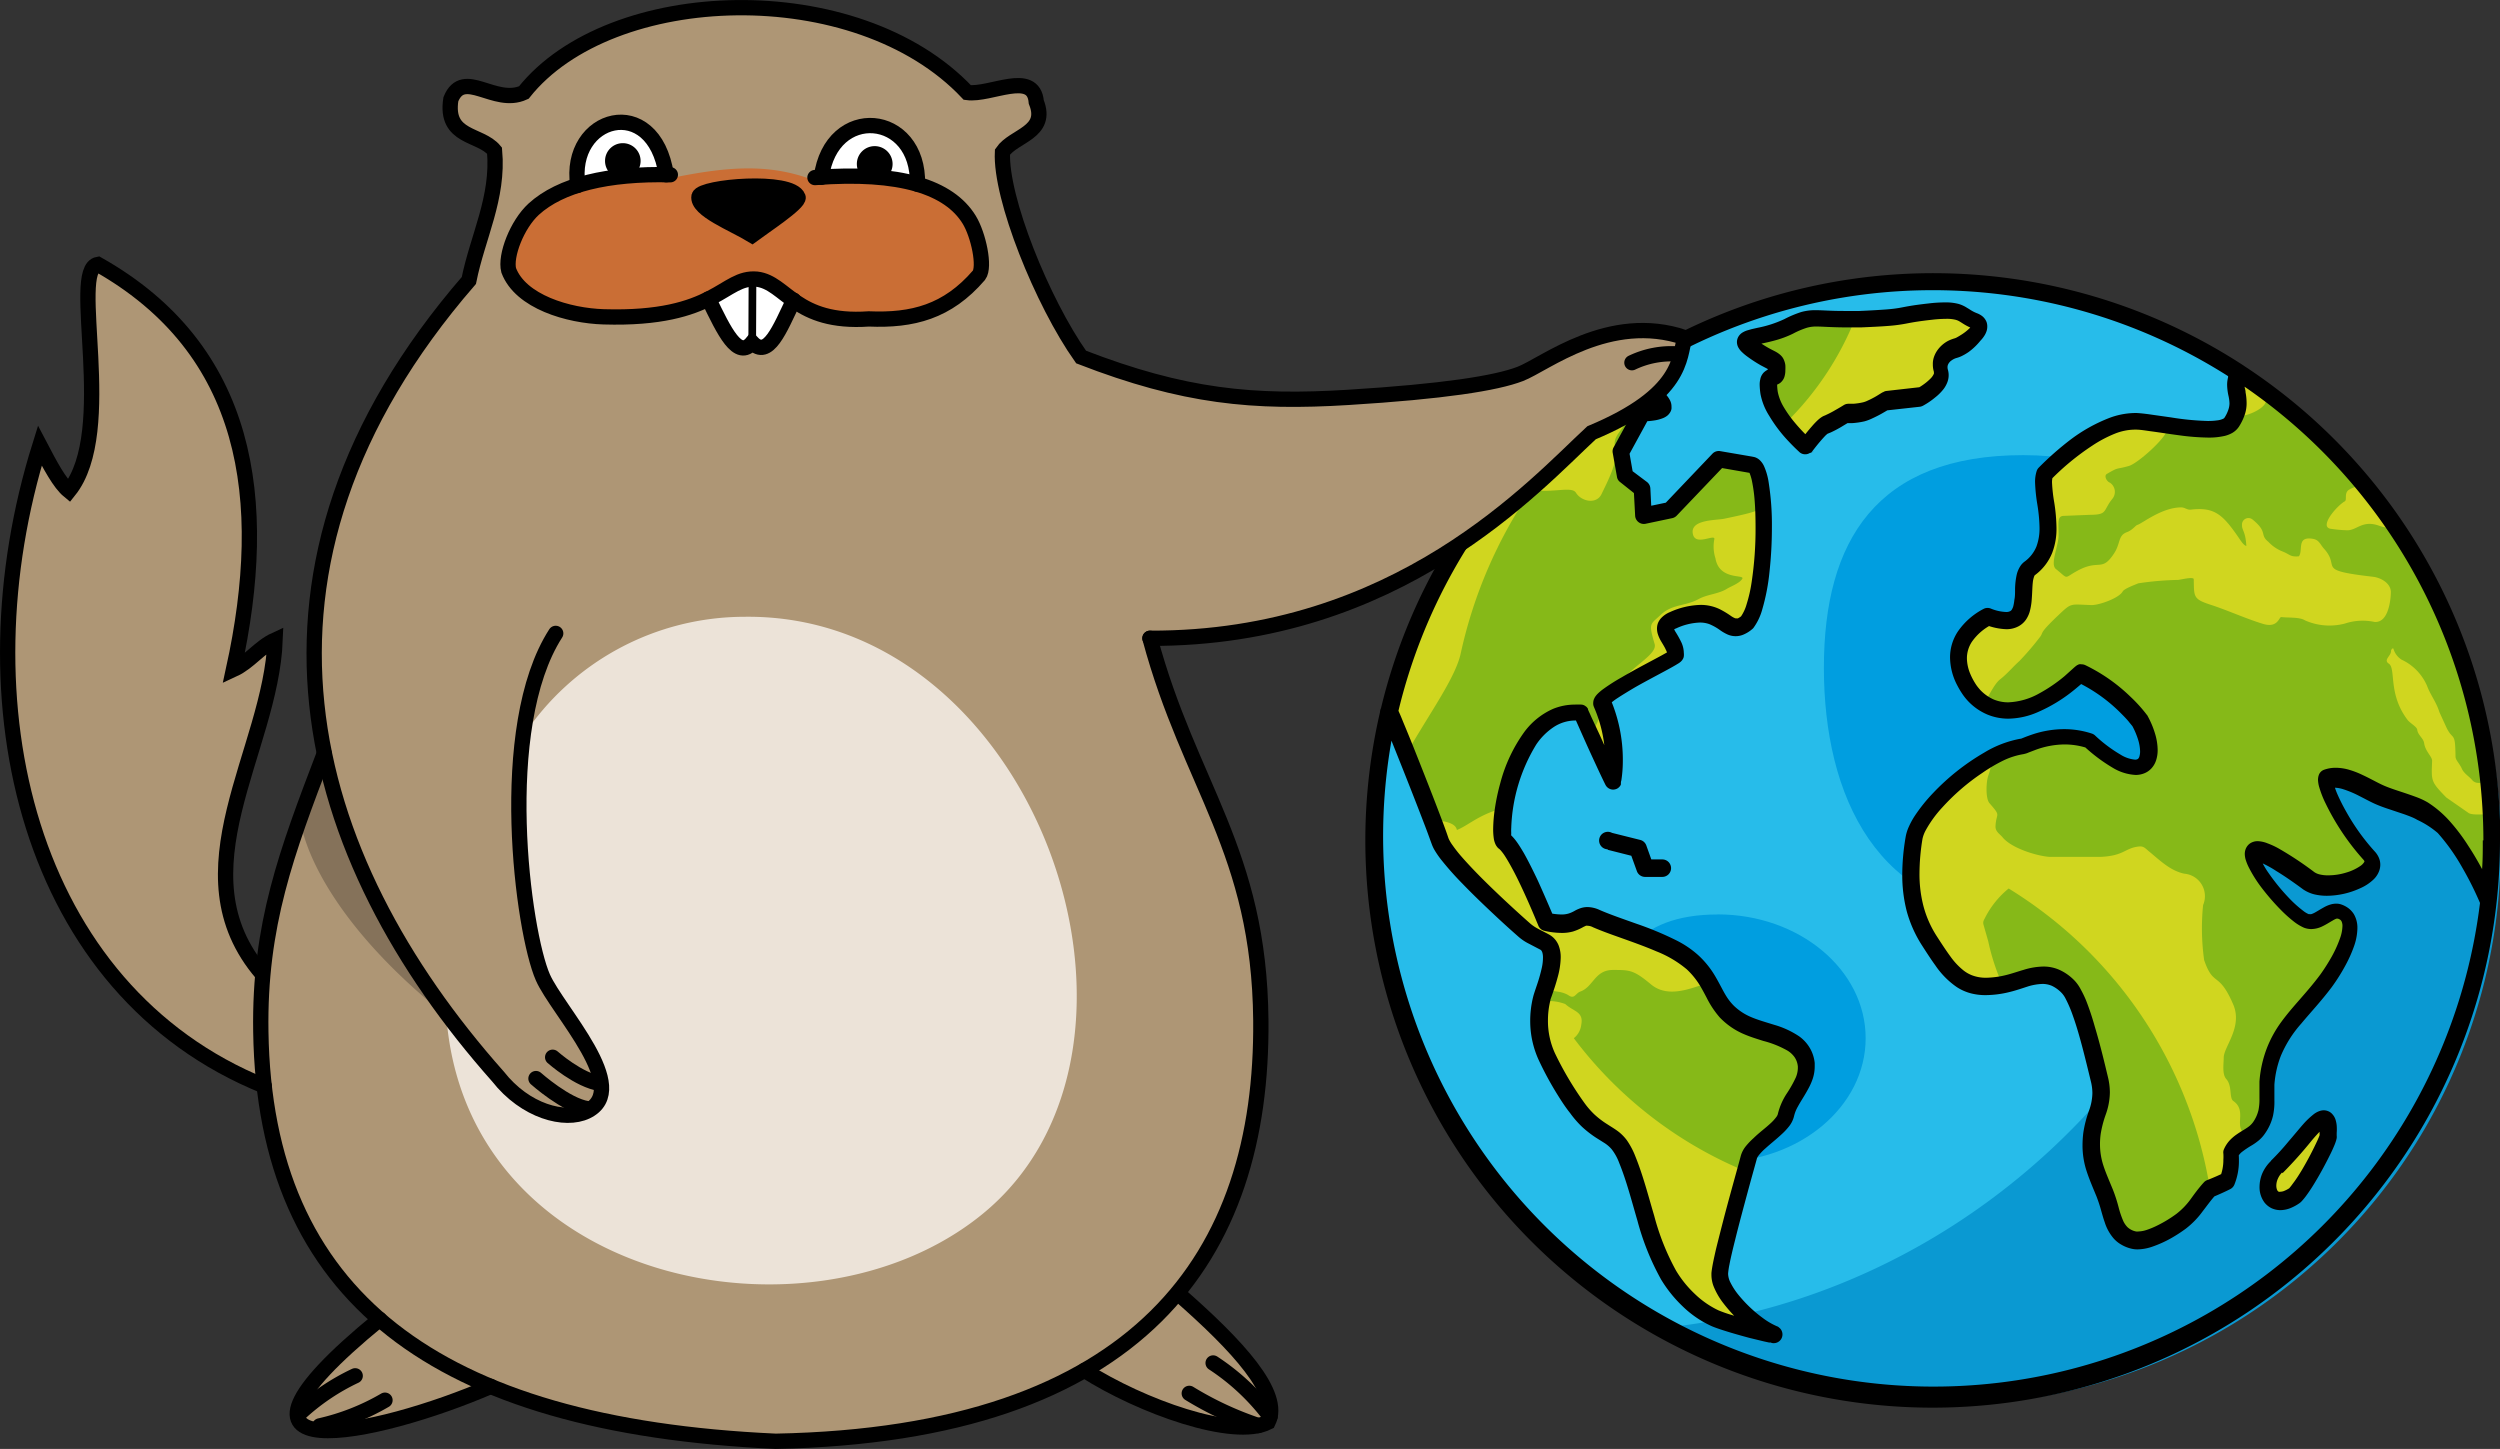
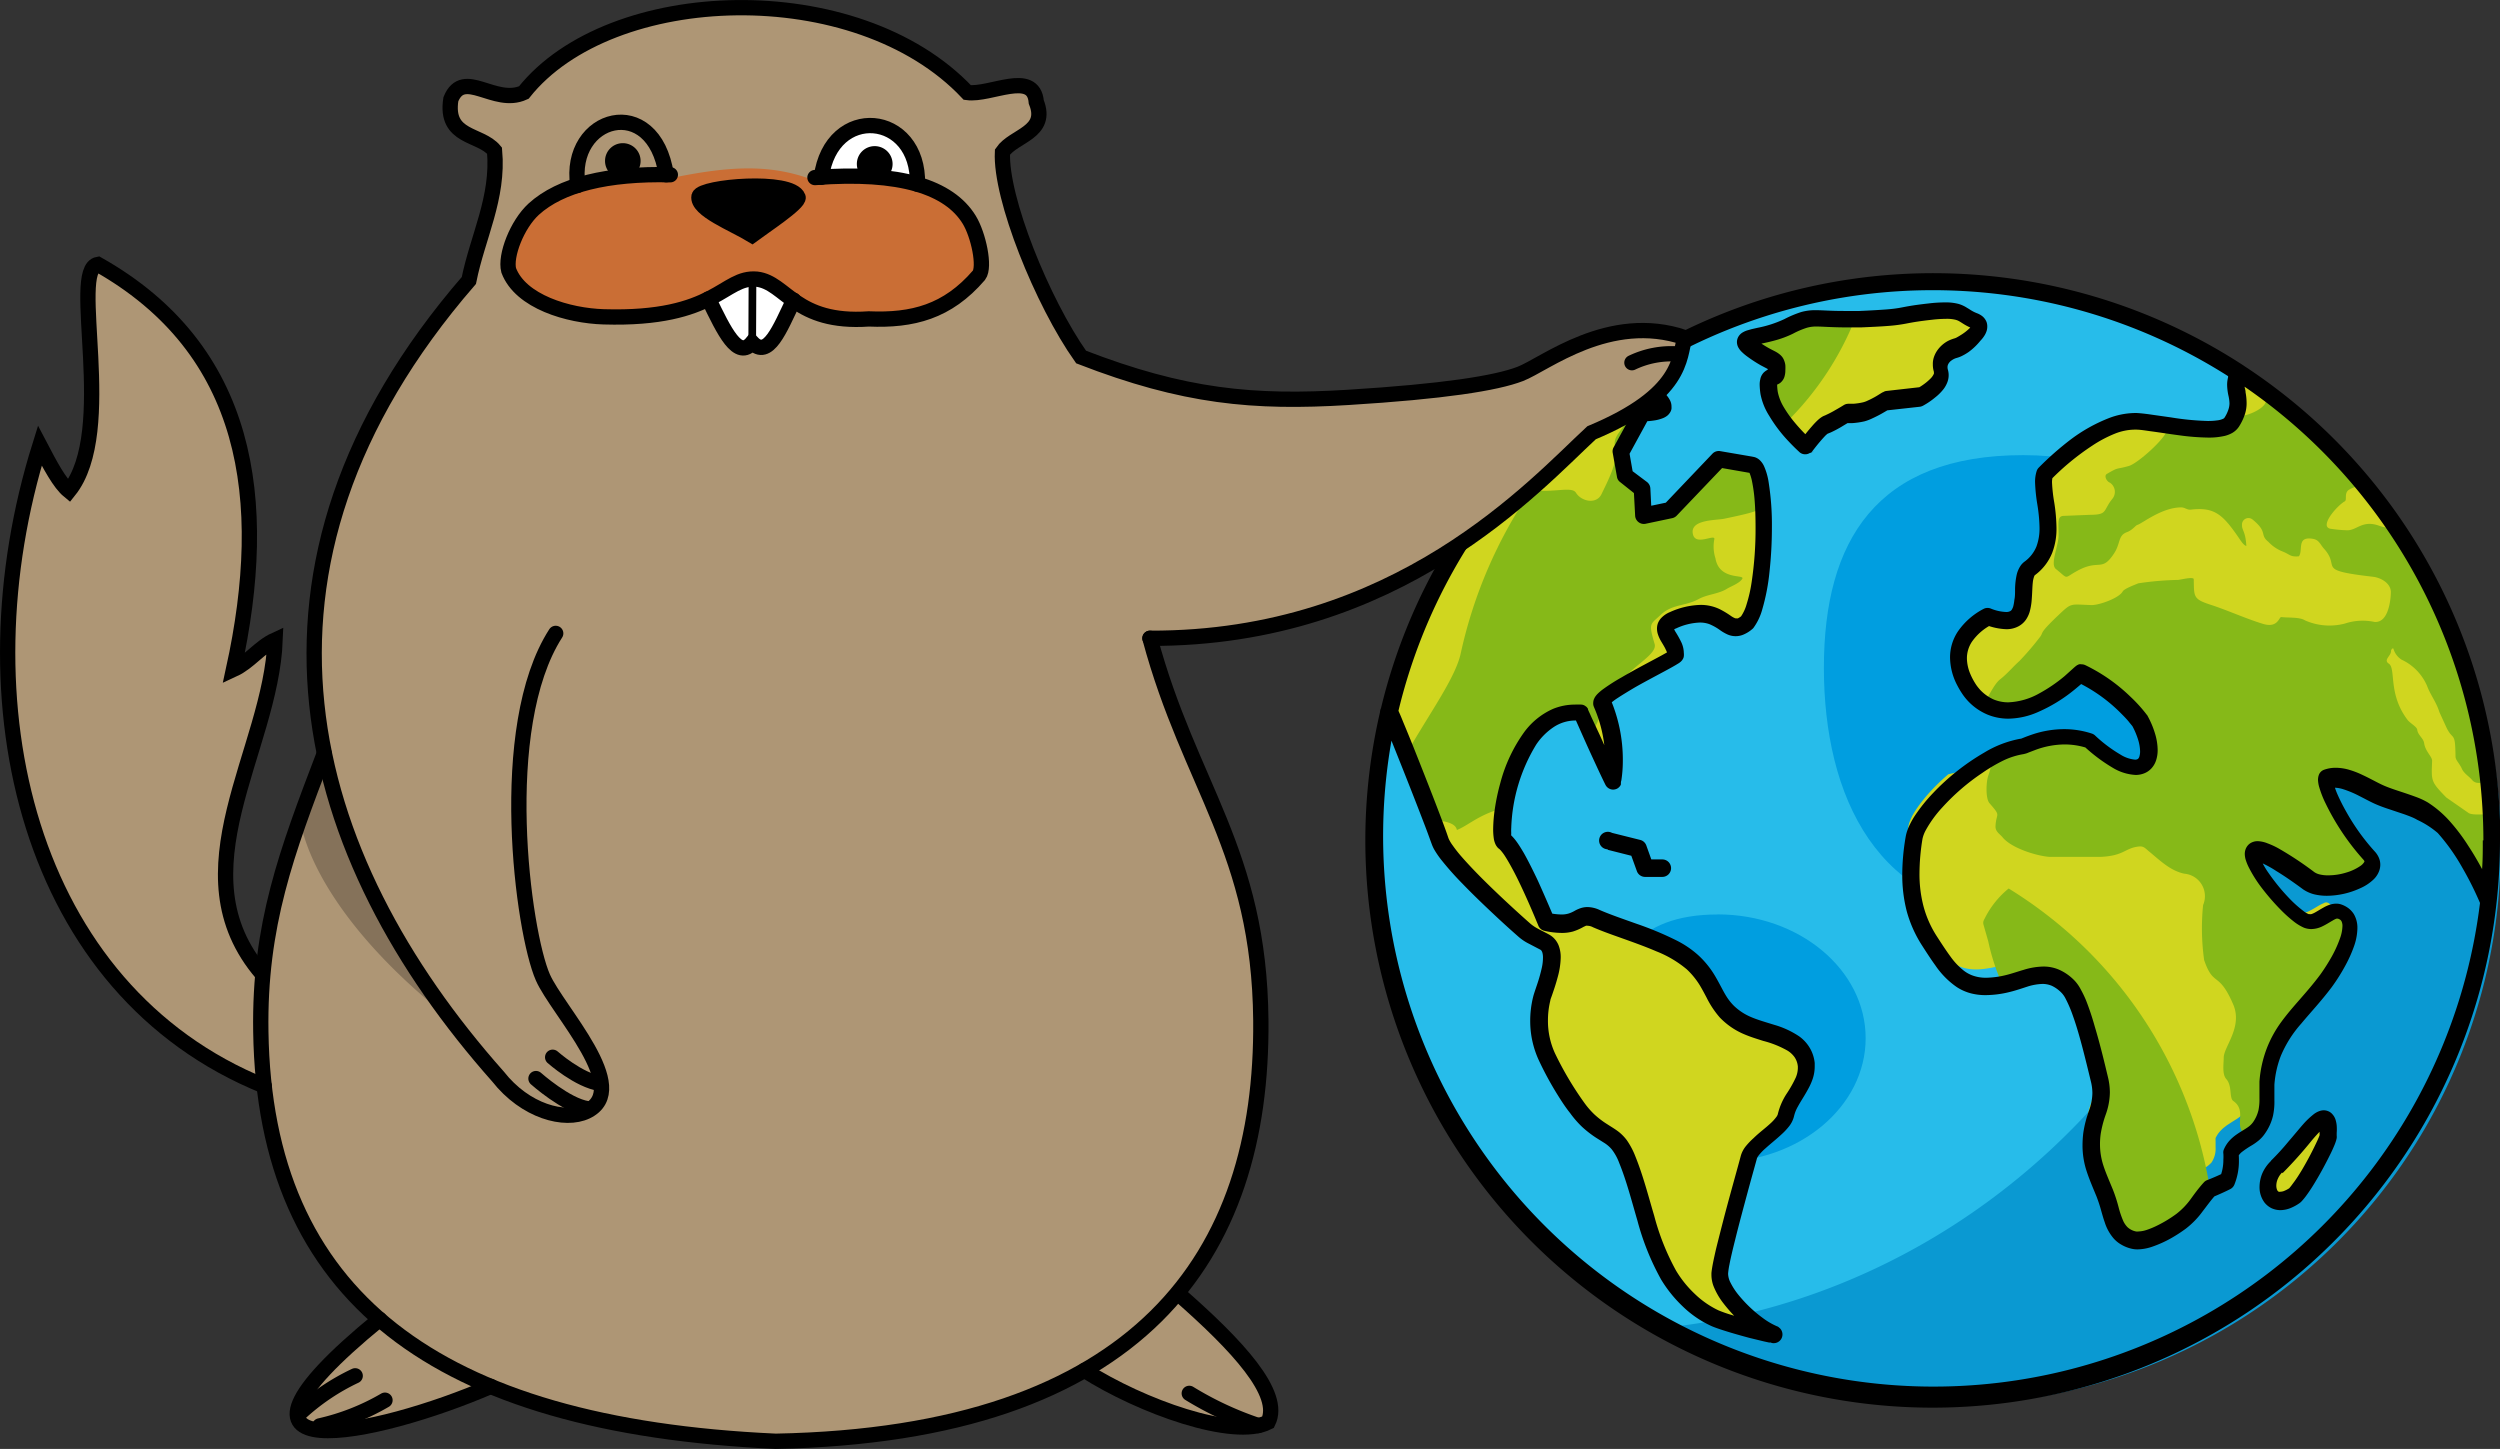
<svg xmlns="http://www.w3.org/2000/svg" viewBox="0 0 286.12 165.83">
  <rect x="0" y="0" width="286.12" height="165.83" fill="#333333" stroke="none" />
  <defs>
    <style>.cls-1,.cls-16,.cls-18,.cls-19{fill:none;}.cls-2{fill:#27bcea;}.cls-3{fill:#009ee0;}.cls-12,.cls-13,.cls-14,.cls-15,.cls-17,.cls-3,.cls-4,.cls-7,.cls-8{fill-rule:evenodd;}.cls-4{fill:#0a99d2;}.cls-5,.cls-8{fill:#d0d61f;}.cls-6{clip-path:url(#clip-path);}.cls-7{fill:#86b918;}.cls-9{clip-path:url(#clip-path-2);}.cls-10{clip-path:url(#clip-path-3);}.cls-11{fill:#ae9675;}.cls-12{fill:#ece3d8;}.cls-13{fill:#fff;}.cls-14{fill:#ca6e35;}.cls-15{fill:#85725a;}.cls-16,.cls-18,.cls-19{stroke:#000;stroke-linecap:round;}.cls-16,.cls-18{stroke-miterlimit:22.93;}.cls-16{stroke-width:1.75px;}.cls-18{stroke-width:0.88px;}.cls-19{stroke-linejoin:round;stroke-width:1.75px;}</style>
    <clipPath id="clip-path">
      <path class="cls-1" d="M256.43,44.29c0,.12,0,.23,0,.34l.08.39a5.9,5.9,0,0,1,.14,1.13,2.81,2.81,0,0,1-.05.57,2.93,2.93,0,0,1-.13.57,4.1,4.1,0,0,1-.26.64q-.17.33-.39.69v0a1.55,1.55,0,0,1-.24.27,1.59,1.59,0,0,1-.33.25l-.36.18a3.56,3.56,0,0,1-.39.13,5.63,5.63,0,0,1-.87.15c-.31,0-.63,0-1,0-.5,0-1,0-1.61-.08s-1.15-.11-1.7-.19l-2-.28-1.22-.18-.9-.11c-.28,0-.53-.06-.75-.07h-.24a5.92,5.92,0,0,0-1.15.12,10.41,10.41,0,0,0-1.26.38c-.41.16-.84.36-1.27.58s-.9.5-1.34.78l-1.91,1.19c-2.73,1.68-2.87,1.77-2.86,3.41a17.3,17.3,0,0,0,.24,2.26v.05c.06.45.13.92.18,1.39a14.17,14.17,0,0,1,.08,1.47,9,9,0,0,1-.1,1.37,6.75,6.75,0,0,1-.36,1.35,5.92,5.92,0,0,1-.74,1.31,5.67,5.67,0,0,1-1.11,1.07,1,1,0,0,0-.2.24l-.05.12a2,2,0,0,0-.1.32c0,.1-.05.23-.07.38,0,.33-.06.73-.09,1.17,0,.25,0,.51,0,.81s0,.48-.08.7a3.44,3.44,0,0,1-.16.69,2.79,2.79,0,0,1-.14.37,3.24,3.24,0,0,1-.2.36,1.91,1.91,0,0,1-.33.37,1.62,1.62,0,0,1-.39.28,2.13,2.13,0,0,1-.55.2,2.35,2.35,0,0,1-.6.07c-2.43-.74-2.55-.59-3.48.59-.21.26-.46.58-.81,1l0,.06a3.69,3.69,0,0,0-.64,2.13,4.9,4.9,0,0,0,.1.93,5.2,5.2,0,0,0,.3,1,7.41,7.41,0,0,0,.35.75,7,7,0,0,0,.46.72c.08.11.16.22.23.3l.22.26a5.87,5.87,0,0,0,.84.71,5.22,5.22,0,0,0,.86.47,4.76,4.76,0,0,0,.89.26,5.29,5.29,0,0,0,.9.08,6.52,6.52,0,0,0,1.78-.27,10,10,0,0,0,1.93-.79,15.39,15.39,0,0,0,1.65-1c.51-.35,1-.71,1.35-1s.73-.61,1-.83.27-.23.43-.35a.36.36,0,0,1,.12,0l.06,0h.23l.11,0a18.49,18.49,0,0,1,2.92,1.75A20.72,20.72,0,0,1,243.56,80c.39.39.74.74,1,1a11.49,11.49,0,0,1,.81,1l.06.09a10.35,10.35,0,0,1,.45,1,7.77,7.77,0,0,1,.34,1,5.29,5.29,0,0,1,.21.9,5,5,0,0,1,.07.85,4.63,4.63,0,0,1,0,.54,2.5,2.5,0,0,1-.11.49,2.24,2.24,0,0,1-.21.47,1.82,1.82,0,0,1-.29.38,1.31,1.31,0,0,1-.25.22,1.69,1.69,0,0,1-.29.17,2,2,0,0,1-.43.14,2.54,2.54,0,0,1-.49,0,3.9,3.9,0,0,1-1.12-.2,7.42,7.42,0,0,1-1.26-.56c-.6-.45-1.08-.83-1.48-1.14-1.88-1.47-2.11-1.65-4.27-1.59a9.64,9.64,0,0,0-2,.22,13.38,13.38,0,0,0-1.54.46,7.36,7.36,0,0,1-1.19.43,7.74,7.74,0,0,0-1.12.26,9.69,9.69,0,0,0-1.21.47c-.4.18-.82.39-1.25.63s-.87.51-1.31.81a24,24,0,0,0-2.45,1.87A24.72,24.72,0,0,0,222,92c-.42.47-.8.94-1.13,1.39a10.76,10.76,0,0,0-.82,1.29c-.11.22-.2.43-.27.61a2.48,2.48,0,0,0-.15.56q-.18,1-.27,2c-.06.68-.09,1.34-.09,2a15.44,15.44,0,0,0,.11,1.94,13.11,13.11,0,0,0,.35,1.87,13.7,13.7,0,0,0,.64,1.83,12.55,12.55,0,0,0,1,1.79c.28.44.55.86.83,1.27s.52.77.77,1.1.5.63.74.9a7,7,0,0,0,.76.7,6,6,0,0,0,.52.36,5.77,5.77,0,0,0,.56.27,4.21,4.21,0,0,0,.83.23,5.62,5.62,0,0,0,1,.09,7.74,7.74,0,0,0,1.11-.09,10.87,10.87,0,0,0,1.3-.25c.41-.1.82-.23,1.24-.36l.73-.22a10.53,10.53,0,0,1,1-.26,5.49,5.49,0,0,1,1.08-.11,3.95,3.95,0,0,1,1.68.34,4.2,4.2,0,0,1,.84.48,5.61,5.61,0,0,1,.81.7,4.69,4.69,0,0,1,.33.4l.3.47c.1.18.19.37.28.55s.18.38.28.62c.19.45.36.92.53,1.39s.32,1,.49,1.53c.59,2,1.08,4,1.41,5.39l.08.34a7.7,7.7,0,0,1,.17.89,8,8,0,0,1,.05.81,6.56,6.56,0,0,1-.14,1.3c-.09.4-.21.77-.32,1.12l-.06.19a10.47,10.47,0,0,0-.53,2.09v0c0,.23,0,.43-.06.62a4.14,4.14,0,0,0,0,.6,7.86,7.86,0,0,0,.11,1.33,8.45,8.45,0,0,0,.31,1.25c.21.65.49,1.33.82,2.11l.26.65A16,16,0,0,1,242,138l0,.15c.09.31.18.6.27.88a7.09,7.09,0,0,0,.3.76,2.37,2.37,0,0,0,1.38,1.3,3,3,0,0,0,1.82-.09q.32-.11.63-.24c.21-.09.44-.19.67-.31.39-.19.77-.41,1.12-.62a12.35,12.35,0,0,0,1-.71,7.13,7.13,0,0,0,.91-.8c.26-.28.5-.57.74-.88l.4-.53c.34-.44.7-.92,1.15-1.42l.09-.08.09-.05a3.55,3.55,0,0,0,1.66-1,2.82,2.82,0,0,0,.47-1.74v-.39l0-.38a.38.38,0,0,1,0-.15.44.44,0,0,1,.05-.15,3.25,3.25,0,0,1,.25-.45,3.19,3.19,0,0,1,.33-.4,3.61,3.61,0,0,1,.35-.33l.36-.28.68-.44c.26-.16.49-.3.68-.44a3.63,3.63,0,0,0,.35-.3,2.2,2.2,0,0,0,.28-.34,6.19,6.19,0,0,0,.45-.8,4.14,4.14,0,0,0,.23-.71,5.36,5.36,0,0,0,.1-.7c0-.25,0-.5,0-.77v-1.18c0-.2,0-.42,0-.68a13.31,13.31,0,0,1,.29-2,12.49,12.49,0,0,1,.53-1.73,11.11,11.11,0,0,1,.73-1.51,14.41,14.41,0,0,1,.88-1.36c.63-.85,1.33-1.66,2.06-2.5s1.56-1.79,2.36-2.86c.15-.2.36-.5.6-.87s.38-.6.58-1,.48-.86.69-1.31a10.22,10.22,0,0,0,.48-1.19,5.7,5.7,0,0,0,.22-.8,3.6,3.6,0,0,0,.07-.7,3.25,3.25,0,0,0,0-.33,1.73,1.73,0,0,0-.08-.31.91.91,0,0,0-.13-.22.75.75,0,0,0-.17-.19l-.12-.1a.59.59,0,0,0-.28-.15.47.47,0,0,0-.35.06l-.33.15-.26.14-.32.19a9.34,9.34,0,0,1-.9.49,3.39,3.39,0,0,1-.48.17,2.26,2.26,0,0,1-.53.07l-.34,0a1.46,1.46,0,0,1-.32-.1,3,3,0,0,1-.56-.29,5.37,5.37,0,0,1-.59-.42c-.2-.15-.4-.32-.61-.5l-.65-.62c-.43-.43-.87-.9-1.29-1.39s-.83-1-1.19-1.5c-.26-.34-.49-.68-.69-1s-.36-.6-.51-.89-.15-.32-.22-.48a4,4,0,0,1-.15-.45,2,2,0,0,1,0-.24,1,1,0,0,1,0-.24,1.48,1.48,0,0,1,0-.21c0-.07,0-.14.06-.22a1.13,1.13,0,0,1,.12-.21,1,1,0,0,1,.17-.18l.14-.09.15-.06.2,0h.2a2.5,2.5,0,0,1,.47,0l.52.16.6.26.69.36c.51.28,1.09.63,1.74,1.06s1.39,1,2.24,1.57a2.3,2.3,0,0,0,.35.2,2.08,2.08,0,0,0,.42.13,3.59,3.59,0,0,0,.51.09,5.07,5.07,0,0,0,.55,0,6.72,6.72,0,0,0,1.07-.09,8.15,8.15,0,0,0,1.09-.24,8,8,0,0,0,1-.37,5.42,5.42,0,0,0,.81-.47,3.4,3.4,0,0,0,.33-.29,1.35,1.35,0,0,0,.24-.34.63.63,0,0,0,.07-.24V98.6a.37.37,0,0,0-.05-.19h0a.79.79,0,0,0-.1-.16l-.11-.14a22.94,22.94,0,0,1-2.26-2.89,28.13,28.13,0,0,1-2-3.44c-.16-.34-.3-.65-.41-.94a6.42,6.42,0,0,1-.28-.8c0-.14-.07-.27-.1-.41a2.31,2.31,0,0,1,0-.37,1.48,1.48,0,0,1,0-.2,1.15,1.15,0,0,1,.06-.21.55.55,0,0,1,.12-.19.47.47,0,0,1,.19-.12,2.59,2.59,0,0,1,.59-.16,3.52,3.52,0,0,1,.63-.06,4.65,4.65,0,0,1,.75.07,6,6,0,0,1,.73.17,6.84,6.84,0,0,1,.72.25l.69.29c.45.21.91.45,1.33.67s.73.38,1.08.54c.2.09.48.2.81.32s.67.24,1,.34l.29.1c.59.2,1.21.4,1.79.63.22.08.43.17.61.25s.35.18.51.28a10.22,10.22,0,0,1,1.26.93,14.17,14.17,0,0,1,1.18,1.15c.38.41.74.85,1.1,1.31s.69.95,1,1.43.53.82.79,1.26.53.91.76,1.36l.72,1.34.08-1.52c0-.54.05-1.09.06-1.66s0-1.14,0-1.65A63.24,63.24,0,0,0,266,51.35c-1.36-1.37-2.8-2.68-4.3-3.93s-3-2.41-4.64-3.51l-.74-.51Z" />
    </clipPath>
    <clipPath id="clip-path-2">
      <path class="cls-1" d="M187.12,45a16.82,16.82,0,0,0-2.79.65c-.77.24-4.73,1.65-4.73,1.65-1.89,1.78-2.83,2.94-5.06,5.21S161.43,72.63,160.69,75s-1.5,5.59-1.3,7.4,4,9.75,5.18,12.58a33,33,0,0,0,4.94,7.28c1.29,1.54,5.73,4.75,7.52,6s-.12,3.89-1,6.48.74,5.12,1.85,7.77a19.93,19.93,0,0,0,4.69,6.29,11.6,11.6,0,0,1,3.39,4c1,2,4.07,11.47,5.49,14.06s5.43,4.07,7.4,4.57.93-.93-.92-2.9-.49-5.67.55-10.18,3-7.58,4.38-8.7,2.78-4.5,3.27-6.22a4.23,4.23,0,0,0-1.48-4.2c-.92-.74-5.55-2.28-7.4-3.64s-3.08-4.75-4.75-6.23-9.37-3.94-11-4.19a3.42,3.42,0,0,0-1.87.23,3.8,3.8,0,0,1-1.7.26c-1.61-.12-1.36-1.17-2-2.28s-1.6-4-2.9-5.92S172,94,173,88.44s6.41-6.73,7.39-6.48,1.21,1.45,2.14,3.52,2,1.85,2.07,1a11.15,11.15,0,0,0-.77-4,3.24,3.24,0,0,1-.2-2.31c.16-.57,5.07-3.77,6.65-4.38s1.26-1.58.77-3,1.18-2,2.47-2.23,2.56.2,5,1.09,2.68-5.11,3-7.18a46.47,46.47,0,0,0-.44-10A5.47,5.47,0,0,0,197.48,53a3.91,3.91,0,0,0-2.85,1.68c-.61.65-2.85,2.79-3.5,3.38a4.56,4.56,0,0,1-2.76.82c-.76,0-.46-2.05-.55-2.6s-.73-1-1.19-1.51a4.57,4.57,0,0,1-.86-2.72,10.69,10.69,0,0,1,1.81-3.93c.49-.58.67-1,1.53-1.2s.91-.49.74-1-2-.86-2.66-.86h-.07" />
    </clipPath>
    <clipPath id="clip-path-3">
      <path class="cls-1" d="M219.89,36c-1.66.14-3.6.46-6.64.64a37.2,37.2,0,0,1-5.12.06,5.33,5.33,0,0,0-2.75.48c-.74.34-3.25,1-3.25,1-2.64.45-1.79,1.76-1.12,2.16a7.5,7.5,0,0,1,2.08,1.89c.32.56-.32,1.2-.72,2s.37,1.65,1.15,3a9.81,9.81,0,0,0,2.13,3,1.55,1.55,0,0,0,1.76,0,6.88,6.88,0,0,1,2.69-2,13.85,13.85,0,0,1,3.76-1.2c1.76-.32,3.36-1.23,4.37-1.34a7.37,7.37,0,0,0,3-1.35c.75-.54.75-2.24,1-3.15s1.34-1.15,2.22-1.57,1.6-1.6,1.42-2.17-.6-.82-1.58-1.14a10.68,10.68,0,0,0-2.94-.33c-.51,0-1,0-1.54.06" />
    </clipPath>
  </defs>
  <g id="Vrstva_2" data-name="Vrstva 2">
    <g id="Vrstva_1-2" data-name="Vrstva 1">
      <path class="cls-2" d="M285.12,96.18a63.86,63.86,0,0,0-28.84-53.43l-.12-.08a63.91,63.91,0,0,0-76.66,5.07l-.07.06A63.94,63.94,0,0,0,159,81.28a1,1,0,0,0-.1.44A63.92,63.92,0,1,0,285.12,96.18" />
      <path class="cls-3" d="M196.58,104.65c9.35,0,16.94,6.34,16.94,14.17S205.93,133,196.58,133s-12.72-7.39-12.72-15.22,3.37-13.12,12.72-13.12" />
      <path class="cls-3" d="M231.54,52.09c16.77,0,30.36,11.77,30.36,26.28s-13.59,26.28-30.36,26.28-22.8-13.7-22.8-28.22,6-24.34,22.8-24.34" />
      <path class="cls-4" d="M254.77,42A63.82,63.82,0,0,1,190,152c23.43-2.25,46.11-16.07,59.59-39s14.57-49.42,5.17-71" />
-       <path class="cls-5" d="M284.61,96.18q0,.76,0,1.65c0,.57,0,1.12-.06,1.66l-.08,1.52-.72-1.34c-.23-.45-.49-.9-.76-1.36s-.52-.86-.79-1.26-.65-1-1-1.43-.72-.9-1.1-1.31a14.17,14.17,0,0,0-1.18-1.15,10.22,10.22,0,0,0-1.26-.93c-.16-.1-.33-.19-.51-.28s-.39-.17-.61-.25c-.58-.23-1.2-.43-1.8-.63l-.28-.1c-.33-.1-.66-.22-1-.34s-.61-.23-.81-.32c-.35-.15-.7-.34-1.08-.54s-.88-.46-1.33-.67l-.69-.29a6.84,6.84,0,0,0-.72-.25,6,6,0,0,0-.73-.17,4.54,4.54,0,0,0-.75-.07,3.52,3.52,0,0,0-.63.06,2.59,2.59,0,0,0-.59.16.47.47,0,0,0-.19.12.55.55,0,0,0-.12.19,1.15,1.15,0,0,0-.06.21,1.48,1.48,0,0,0,0,.2,2.31,2.31,0,0,0,0,.37c0,.14.06.27.1.41a6.42,6.42,0,0,0,.28.8c.11.29.25.6.41.94a28.13,28.13,0,0,0,2,3.44,23.69,23.69,0,0,0,2.26,2.89l.11.14a.79.79,0,0,1,.1.16h0a.37.37,0,0,1,.05.19v.05a.63.63,0,0,1-.07.24,1.35,1.35,0,0,1-.24.34,3.4,3.4,0,0,1-.33.29,5.42,5.42,0,0,1-.81.47,10.06,10.06,0,0,1-1,.37,8.15,8.15,0,0,1-1.09.24,6.72,6.72,0,0,1-1.07.09,5.07,5.07,0,0,1-.55,0,3.35,3.35,0,0,1-.51-.09,2.08,2.08,0,0,1-.42-.13,2.3,2.3,0,0,1-.35-.2c-.85-.62-1.59-1.14-2.24-1.57s-1.23-.78-1.74-1.06l-.69-.36-.6-.26-.52-.16a2.5,2.5,0,0,0-.47,0h-.2l-.2,0-.16.07-.13.08a1,1,0,0,0-.17.18,1.13,1.13,0,0,0-.12.21c0,.08,0,.15-.06.22a1.48,1.48,0,0,0,0,.21,1,1,0,0,0,0,.24,2,2,0,0,0,0,.24,4,4,0,0,0,.15.45c.07.16.14.32.22.48s.32.58.51.89.43.66.69,1c.36.51.77,1,1.19,1.5s.86,1,1.29,1.39l.65.62c.21.18.41.35.61.5a5.37,5.37,0,0,0,.59.42,3,3,0,0,0,.56.29,1.46,1.46,0,0,0,.32.1l.34,0a2.26,2.26,0,0,0,.53-.07,3.39,3.39,0,0,0,.48-.17,9.34,9.34,0,0,0,.9-.49l.32-.19.26-.14.33-.15a.47.47,0,0,1,.35-.06.59.59,0,0,1,.28.15l.12.1a.75.75,0,0,1,.17.19.91.91,0,0,1,.13.22,1.7,1.7,0,0,1,.1.64,3.6,3.6,0,0,1-.07.7,5.7,5.7,0,0,1-.22.8,10.22,10.22,0,0,1-.48,1.19c-.21.45-.45.9-.69,1.31s-.4.68-.58,1-.45.67-.6.87c-.8,1.07-1.59,2-2.36,2.86s-1.43,1.65-2.06,2.5a14.41,14.41,0,0,0-.88,1.36,11.11,11.11,0,0,0-.73,1.51,12.49,12.49,0,0,0-.53,1.73,13.31,13.31,0,0,0-.29,2c0,.26,0,.48,0,.68v1.18c0,.27,0,.52,0,.77a5.36,5.36,0,0,1-.1.7,4.14,4.14,0,0,1-.23.71,6.19,6.19,0,0,1-.45.8,2.2,2.2,0,0,1-.28.34,3.63,3.63,0,0,1-.35.3c-.19.14-.42.28-.68.44l-.68.44-.36.28a3.61,3.61,0,0,0-.35.33,3.19,3.19,0,0,0-.33.4,4.83,4.83,0,0,0-.26.45.83.83,0,0,0,0,.15.38.38,0,0,0,0,.15l0,.38v.39a2.82,2.82,0,0,1-.47,1.74,3.55,3.55,0,0,1-1.66,1l-.09.05-.09.08c-.45.5-.81,1-1.15,1.42l-.4.53c-.24.31-.48.6-.74.88a7.13,7.13,0,0,1-.91.8,12.35,12.35,0,0,1-1,.71c-.35.21-.73.43-1.12.62-.23.12-.46.22-.67.31s-.42.17-.63.24a2.92,2.92,0,0,1-1.81.09,2.36,2.36,0,0,1-1.39-1.3,7.09,7.09,0,0,1-.3-.76c-.09-.28-.18-.57-.27-.88l0-.15a16,16,0,0,0-.61-1.86l-.26-.65c-.33-.78-.61-1.46-.82-2.11a8.45,8.45,0,0,1-.31-1.25,7.86,7.86,0,0,1-.11-1.33,4.14,4.14,0,0,1,0-.6c0-.19,0-.39.06-.62v0a10.47,10.47,0,0,1,.53-2.09l.06-.19c.11-.35.23-.72.32-1.12a6.56,6.56,0,0,0,.14-1.3,8,8,0,0,0-.05-.81,7.7,7.7,0,0,0-.17-.89l-.08-.34c-.33-1.38-.82-3.43-1.41-5.39-.17-.54-.33-1.06-.49-1.53s-.34-.94-.53-1.39c-.1-.24-.2-.44-.28-.62s-.18-.37-.28-.55l-.3-.47c-.11-.15-.22-.28-.33-.41a6.2,6.2,0,0,0-.81-.69,4.37,4.37,0,0,0-1.65-.74,4.27,4.27,0,0,0-.87-.08,5.49,5.49,0,0,0-1.08.11,10.53,10.53,0,0,0-1,.26l-.73.22c-.42.13-.83.26-1.24.36a10.87,10.87,0,0,1-1.3.25,7.74,7.74,0,0,1-1.11.09,5.62,5.62,0,0,1-1-.09,4.21,4.21,0,0,1-.83-.23,5.77,5.77,0,0,1-.56-.27,6,6,0,0,1-.52-.36,7,7,0,0,1-.76-.7c-.24-.27-.49-.57-.74-.9s-.5-.7-.77-1.1-.55-.83-.83-1.27a12.55,12.55,0,0,1-1-1.79,13.7,13.7,0,0,1-.64-1.83,13.11,13.11,0,0,1-.35-1.87,15.44,15.44,0,0,1-.11-1.94c0-.63,0-1.29.09-2s.15-1.35.27-2a2.48,2.48,0,0,1,.15-.56c.07-.18.16-.39.27-.62a11.58,11.58,0,0,1,.82-1.28c.33-.45.71-.92,1.13-1.39a24.72,24.72,0,0,1,2.19-2.13A24,24,0,0,1,226.63,88c.44-.3.88-.57,1.31-.81s.85-.45,1.25-.63a9.69,9.69,0,0,1,1.21-.47,7.74,7.74,0,0,1,1.12-.26,7.36,7.36,0,0,0,1.19-.43,13.38,13.38,0,0,1,1.54-.46,9.68,9.68,0,0,1,2-.23c2.16,0,2.39.13,4.27,1.6.4.31.88.69,1.48,1.14a7.42,7.42,0,0,0,1.26.56,3.9,3.9,0,0,0,1.12.2,2.54,2.54,0,0,0,.49,0,2,2,0,0,0,.43-.14,1.69,1.69,0,0,0,.29-.17,1.31,1.31,0,0,0,.25-.22,1.82,1.82,0,0,0,.29-.38,2.24,2.24,0,0,0,.21-.47,2.5,2.5,0,0,0,.11-.49,4.63,4.63,0,0,0,0-.54,5,5,0,0,0-.07-.85,5.29,5.29,0,0,0-.21-.9,7.77,7.77,0,0,0-.34-1,10.35,10.35,0,0,0-.45-1l-.06-.09a11.49,11.49,0,0,0-.81-1c-.28-.31-.62-.67-1-1a20.72,20.72,0,0,0-2.17-1.81,18.49,18.49,0,0,0-2.92-1.75l-.11,0h-.23l-.06,0a.36.36,0,0,0-.12,0c-.16.12-.28.22-.43.35s-.58.52-1,.83-.84.67-1.35,1a15.39,15.39,0,0,1-1.65,1,10.73,10.73,0,0,1-1.93.79,6.52,6.52,0,0,1-1.78.27,5.29,5.29,0,0,1-.9-.08,4.76,4.76,0,0,1-.89-.26,5.22,5.22,0,0,1-.86-.47,5.87,5.87,0,0,1-.84-.71l-.22-.26-.23-.3a7,7,0,0,1-.46-.72,7.41,7.41,0,0,1-.35-.75,5.2,5.2,0,0,1-.3-1,4.9,4.9,0,0,1-.1-.93,3.69,3.69,0,0,1,.64-2.13l0-.06c.35-.38.6-.7.81-1,.93-1.18,1-1.33,3.48-.59a2.35,2.35,0,0,0,.6-.07,2,2,0,0,0,.55-.2,1.62,1.62,0,0,0,.39-.28,1.91,1.91,0,0,0,.33-.37c.08-.12.14-.24.2-.35a3.57,3.57,0,0,0,.14-.38,3.44,3.44,0,0,0,.16-.69c0-.22.06-.46.08-.7s0-.56,0-.81c0-.44,0-.84.08-1.17,0-.15,0-.28.07-.38a2,2,0,0,1,.1-.32l.05-.12a1,1,0,0,1,.2-.24,5.43,5.43,0,0,0,1.11-1.08,5.64,5.64,0,0,0,.74-1.3,6.75,6.75,0,0,0,.36-1.35,9,9,0,0,0,.1-1.37,14.17,14.17,0,0,0-.08-1.47c0-.47-.12-.94-.18-1.39v-.05a17.3,17.3,0,0,1-.24-2.26c0-1.64.13-1.73,2.86-3.41l1.91-1.19c.44-.28.89-.55,1.34-.78a12.89,12.89,0,0,1,1.27-.58,10.41,10.41,0,0,1,1.26-.38,5.23,5.23,0,0,1,1.15-.12h.24c.22,0,.47,0,.75.07l.9.11,1.22.18,2,.28c.55.08,1.12.14,1.7.19s1.11.08,1.61.08c.34,0,.66,0,1,0a5.71,5.71,0,0,0,.86-.15,3.56,3.56,0,0,0,.39-.13l.36-.18a1.59,1.59,0,0,0,.33-.25,1.55,1.55,0,0,0,.24-.27v0q.22-.36.39-.69a4.1,4.1,0,0,0,.26-.64,2.93,2.93,0,0,0,.13-.57,2.81,2.81,0,0,0,.05-.57,5.9,5.9,0,0,0-.14-1.13l-.08-.39c0-.11,0-.22,0-.34l-.08-.89.74.51q2.4,1.65,4.64,3.51c1.5,1.25,2.94,2.56,4.3,3.93a63.24,63.24,0,0,1,18.58,44.83" />
+       <path class="cls-5" d="M284.61,96.18q0,.76,0,1.65c0,.57,0,1.12-.06,1.66l-.08,1.52-.72-1.34c-.23-.45-.49-.9-.76-1.36s-.52-.86-.79-1.26-.65-1-1-1.43-.72-.9-1.1-1.31a14.17,14.17,0,0,0-1.18-1.15,10.22,10.22,0,0,0-1.26-.93c-.16-.1-.33-.19-.51-.28s-.39-.17-.61-.25c-.58-.23-1.2-.43-1.8-.63l-.28-.1c-.33-.1-.66-.22-1-.34s-.61-.23-.81-.32c-.35-.15-.7-.34-1.08-.54s-.88-.46-1.33-.67l-.69-.29a6.84,6.84,0,0,0-.72-.25,6,6,0,0,0-.73-.17,4.54,4.54,0,0,0-.75-.07,3.52,3.52,0,0,0-.63.06,2.59,2.59,0,0,0-.59.16.47.47,0,0,0-.19.12.55.55,0,0,0-.12.19,1.15,1.15,0,0,0-.06.21,1.48,1.48,0,0,0,0,.2,2.31,2.31,0,0,0,0,.37c0,.14.06.27.1.41a6.42,6.42,0,0,0,.28.8c.11.29.25.6.41.94a28.13,28.13,0,0,0,2,3.44,23.69,23.69,0,0,0,2.26,2.89l.11.14a.79.79,0,0,1,.1.16h0a.37.37,0,0,1,.05.19v.05a.63.63,0,0,1-.07.24,1.35,1.35,0,0,1-.24.34,3.4,3.4,0,0,1-.33.29,5.42,5.42,0,0,1-.81.47,10.06,10.06,0,0,1-1,.37,8.15,8.15,0,0,1-1.09.24,6.72,6.72,0,0,1-1.07.09,5.07,5.07,0,0,1-.55,0,3.35,3.35,0,0,1-.51-.09,2.08,2.08,0,0,1-.42-.13,2.3,2.3,0,0,1-.35-.2c-.85-.62-1.59-1.14-2.24-1.57s-1.23-.78-1.74-1.06l-.69-.36-.6-.26-.52-.16a2.5,2.5,0,0,0-.47,0h-.2l-.2,0-.16.07-.13.08a1,1,0,0,0-.17.18,1.13,1.13,0,0,0-.12.21c0,.08,0,.15-.06.22a1.48,1.48,0,0,0,0,.21,1,1,0,0,0,0,.24,2,2,0,0,0,0,.24,4,4,0,0,0,.15.45c.07.16.14.32.22.48s.32.58.51.89.43.66.69,1c.36.51.77,1,1.19,1.5l.65.62c.21.18.41.35.61.5a5.37,5.37,0,0,0,.59.42,3,3,0,0,0,.56.29,1.46,1.46,0,0,0,.32.1l.34,0a2.26,2.26,0,0,0,.53-.07,3.39,3.39,0,0,0,.48-.17,9.34,9.34,0,0,0,.9-.49l.32-.19.26-.14.33-.15a.47.47,0,0,1,.35-.06.59.59,0,0,1,.28.15l.12.1a.75.75,0,0,1,.17.19.91.91,0,0,1,.13.22,1.7,1.7,0,0,1,.1.64,3.6,3.6,0,0,1-.07.7,5.7,5.7,0,0,1-.22.8,10.22,10.22,0,0,1-.48,1.19c-.21.45-.45.9-.69,1.31s-.4.68-.58,1-.45.67-.6.87c-.8,1.07-1.59,2-2.36,2.86s-1.43,1.65-2.06,2.5a14.41,14.41,0,0,0-.88,1.36,11.11,11.11,0,0,0-.73,1.51,12.49,12.49,0,0,0-.53,1.73,13.31,13.31,0,0,0-.29,2c0,.26,0,.48,0,.68v1.18c0,.27,0,.52,0,.77a5.36,5.36,0,0,1-.1.7,4.14,4.14,0,0,1-.23.71,6.19,6.19,0,0,1-.45.8,2.2,2.2,0,0,1-.28.34,3.63,3.63,0,0,1-.35.3c-.19.14-.42.28-.68.44l-.68.44-.36.28a3.61,3.61,0,0,0-.35.33,3.19,3.19,0,0,0-.33.4,4.83,4.83,0,0,0-.26.45.83.83,0,0,0,0,.15.38.38,0,0,0,0,.15l0,.38v.39a2.82,2.82,0,0,1-.47,1.74,3.55,3.55,0,0,1-1.66,1l-.09.05-.09.08c-.45.5-.81,1-1.15,1.42l-.4.53c-.24.31-.48.6-.74.88a7.13,7.13,0,0,1-.91.8,12.35,12.35,0,0,1-1,.71c-.35.21-.73.43-1.12.62-.23.12-.46.22-.67.31s-.42.17-.63.24a2.92,2.92,0,0,1-1.81.09,2.36,2.36,0,0,1-1.39-1.3,7.09,7.09,0,0,1-.3-.76c-.09-.28-.18-.57-.27-.88l0-.15a16,16,0,0,0-.61-1.86l-.26-.65c-.33-.78-.61-1.46-.82-2.11a8.45,8.45,0,0,1-.31-1.25,7.86,7.86,0,0,1-.11-1.33,4.14,4.14,0,0,1,0-.6c0-.19,0-.39.06-.62v0a10.47,10.47,0,0,1,.53-2.09l.06-.19c.11-.35.23-.72.32-1.12a6.56,6.56,0,0,0,.14-1.3,8,8,0,0,0-.05-.81,7.7,7.7,0,0,0-.17-.89l-.08-.34c-.33-1.38-.82-3.43-1.41-5.39-.17-.54-.33-1.06-.49-1.53s-.34-.94-.53-1.39c-.1-.24-.2-.44-.28-.62s-.18-.37-.28-.55l-.3-.47c-.11-.15-.22-.28-.33-.41a6.2,6.2,0,0,0-.81-.69,4.37,4.37,0,0,0-1.65-.74,4.27,4.27,0,0,0-.87-.08,5.49,5.49,0,0,0-1.08.11,10.53,10.53,0,0,0-1,.26l-.73.22c-.42.13-.83.26-1.24.36a10.87,10.87,0,0,1-1.3.25,7.74,7.74,0,0,1-1.11.09,5.62,5.62,0,0,1-1-.09,4.21,4.21,0,0,1-.83-.23,5.77,5.77,0,0,1-.56-.27,6,6,0,0,1-.52-.36,7,7,0,0,1-.76-.7c-.24-.27-.49-.57-.74-.9s-.5-.7-.77-1.1-.55-.83-.83-1.27a12.55,12.55,0,0,1-1-1.79,13.7,13.7,0,0,1-.64-1.83,13.11,13.11,0,0,1-.35-1.87,15.44,15.44,0,0,1-.11-1.94c0-.63,0-1.29.09-2s.15-1.35.27-2a2.48,2.48,0,0,1,.15-.56c.07-.18.16-.39.27-.62a11.58,11.58,0,0,1,.82-1.28c.33-.45.71-.92,1.13-1.39a24.72,24.72,0,0,1,2.19-2.13A24,24,0,0,1,226.63,88c.44-.3.88-.57,1.31-.81s.85-.45,1.25-.63a9.69,9.69,0,0,1,1.21-.47,7.74,7.74,0,0,1,1.12-.26,7.36,7.36,0,0,0,1.19-.43,13.38,13.38,0,0,1,1.54-.46,9.68,9.68,0,0,1,2-.23c2.16,0,2.39.13,4.27,1.6.4.31.88.69,1.48,1.14a7.42,7.42,0,0,0,1.26.56,3.9,3.9,0,0,0,1.12.2,2.54,2.54,0,0,0,.49,0,2,2,0,0,0,.43-.14,1.69,1.69,0,0,0,.29-.17,1.31,1.31,0,0,0,.25-.22,1.82,1.82,0,0,0,.29-.38,2.24,2.24,0,0,0,.21-.47,2.5,2.5,0,0,0,.11-.49,4.63,4.63,0,0,0,0-.54,5,5,0,0,0-.07-.85,5.29,5.29,0,0,0-.21-.9,7.77,7.77,0,0,0-.34-1,10.35,10.35,0,0,0-.45-1l-.06-.09a11.49,11.49,0,0,0-.81-1c-.28-.31-.62-.67-1-1a20.72,20.72,0,0,0-2.17-1.81,18.49,18.49,0,0,0-2.92-1.75l-.11,0h-.23l-.06,0a.36.36,0,0,0-.12,0c-.16.12-.28.22-.43.35s-.58.52-1,.83-.84.67-1.35,1a15.39,15.39,0,0,1-1.65,1,10.73,10.73,0,0,1-1.93.79,6.52,6.52,0,0,1-1.78.27,5.29,5.29,0,0,1-.9-.08,4.76,4.76,0,0,1-.89-.26,5.22,5.22,0,0,1-.86-.47,5.87,5.87,0,0,1-.84-.71l-.22-.26-.23-.3a7,7,0,0,1-.46-.72,7.41,7.41,0,0,1-.35-.75,5.2,5.2,0,0,1-.3-1,4.9,4.9,0,0,1-.1-.93,3.69,3.69,0,0,1,.64-2.13l0-.06c.35-.38.6-.7.81-1,.93-1.18,1-1.33,3.48-.59a2.35,2.35,0,0,0,.6-.07,2,2,0,0,0,.55-.2,1.62,1.62,0,0,0,.39-.28,1.91,1.91,0,0,0,.33-.37c.08-.12.14-.24.2-.35a3.57,3.57,0,0,0,.14-.38,3.44,3.44,0,0,0,.16-.69c0-.22.06-.46.08-.7s0-.56,0-.81c0-.44,0-.84.08-1.17,0-.15,0-.28.07-.38a2,2,0,0,1,.1-.32l.05-.12a1,1,0,0,1,.2-.24,5.43,5.43,0,0,0,1.11-1.08,5.64,5.64,0,0,0,.74-1.3,6.75,6.75,0,0,0,.36-1.35,9,9,0,0,0,.1-1.37,14.17,14.17,0,0,0-.08-1.47c0-.47-.12-.94-.18-1.39v-.05a17.3,17.3,0,0,1-.24-2.26c0-1.64.13-1.73,2.86-3.41l1.91-1.19c.44-.28.89-.55,1.34-.78a12.89,12.89,0,0,1,1.27-.58,10.41,10.41,0,0,1,1.26-.38,5.23,5.23,0,0,1,1.15-.12h.24c.22,0,.47,0,.75.07l.9.11,1.22.18,2,.28c.55.08,1.12.14,1.7.19s1.11.08,1.61.08c.34,0,.66,0,1,0a5.71,5.71,0,0,0,.86-.15,3.56,3.56,0,0,0,.39-.13l.36-.18a1.59,1.59,0,0,0,.33-.25,1.55,1.55,0,0,0,.24-.27v0q.22-.36.39-.69a4.1,4.1,0,0,0,.26-.64,2.93,2.93,0,0,0,.13-.57,2.81,2.81,0,0,0,.05-.57,5.9,5.9,0,0,0-.14-1.13l-.08-.39c0-.11,0-.22,0-.34l-.08-.89.74.51q2.4,1.65,4.64,3.51c1.5,1.25,2.94,2.56,4.3,3.93a63.24,63.24,0,0,1,18.58,44.83" />
      <g class="cls-6">
        <path class="cls-7" d="M257.09,62.48c-.1-1.74-.52-1.73-.5-2.45a.74.74,0,0,1,1.2-.58c1.81,1.47.78,1.73,1.82,2.56a4.46,4.46,0,0,0,1.66,1.12c.86.35.83.62,1.83.54.52-.67-.31-2.34,1.62-2,.7.12.83.65,1.25,1.12,2,2.19-1.1,2.44,5.61,3.22.92.1,2.08.76,2.05,1.81s-.34,3.48-1.87,3.36a6.49,6.49,0,0,0-3.41.19A6.94,6.94,0,0,1,263.8,71c-.61-.4-2-.28-2.72-.38-.26,0-.38,1.3-2.09.78-2.05-.63-4-1.54-6-2.19s-1.88-.91-1.92-2.91c0-.35-1.57.07-1.81.07a35.08,35.08,0,0,0-4.54.39c-.36.16-1.61.61-1.78.93-.42.77-2.71,1.58-3.58,1.56-2.53-.08-2.22-.32-3.9,1.27-2.22,2.12-1.52,1.8-2,2.4a31.56,31.56,0,0,1-2.34,2.73c-.76.68-1.4,1.47-2.2,2.09s-1.47,2.38-2.25,3.29c-1.26,1.45-.7,1.3-.51,3.1.14,1.33,2.58,1.45,1.4,4.63-.25.67-.34,2.61.13,3.16,1.4,1.61.76,1,.69,2.68,0,.59.48.83.81,1.23,1,1.23,3.87,2.13,5.38,2.24l5.8,0c2.63-.11,2.78-.93,4.2-1.16.71-.12.83.06,1.34.5,1.23,1,2.44,2.24,4.07,2.58a2.58,2.58,0,0,1,2.16,3.59,26.43,26.43,0,0,0,.12,6.3c1.08,3.15,1.65,1.19,3.32,5.06,1.13,2.6-1.09,4.87-1.08,6.12,0,.69-.2,1.88.29,2.43.71.79.32,2.16.8,2.51,1.44,1,.35,2.48,1,3.45s0,2,.89,2.66c1.24.92.18,2.61.84,3.77.17.29.24.94.56,1.51s.52,2.26,1.24,2.28c1.56.06,1.17-.23,2.56-.17.75,0,2.19-.73,3.35-.87.88-.11,1.48-1.27,2.28-1.33,1.25-.1,1.93-2.34,2.41-3.21s.77-2.76,1.36-3.3.26-1.44.68-2.21c.84-1.55-.92-2.09,1.77-4.36.78-.66,1.24-1.55,2-2.22.57-.51.51-1.29.88-1.93.89-1.59.26-5.29.87-7.17a20,20,0,0,0,1-3.14c0-.57-1.09-.69-.44-1.89,1.12-2.08-.05-1,2.35-3.93,1.47-1.82,4.82-3.08,4.83-4.09l-.27-6.41c0-.5-2.47,0-3.19-.37l-2.59-1.8c-1.8-1.86-1.7-1.86-1.62-4.2,0-.49-.77-1.06-.91-2-.08-.59-.7-.91-.79-1.53,0-.33-.82-.78-1.08-1.11-2.31-3-1.32-5.91-2.18-6.48-.66-.44.29-.89.26-1.46,0-.16.24-.42.29-.19a2.2,2.2,0,0,0,.9,1.19,5.86,5.86,0,0,1,2.93,3c.36,1,1.07,1.87,1.41,3l.71,1.55c.84,1.93,1.1.41,1.14,3.56,0,.39.48.81.72,1.37s.83.88,1.18,1.3c.5.62,1.42.21,2.07.1.33-.05.26-.25.21-.53A75.25,75.25,0,0,0,274.84,60.8c-.34-.54-1.22-.15-2.55-.63-1.88-.68-2.51.48-3.59.52a14.9,14.9,0,0,1-1.88-.16c-1.52-.15.6-2.62,1.53-3.15.32-.18-.15-1,.57-1.38s2.06-.82,2.25.45a.86.86,0,0,0,1.21.67,71.72,71.72,0,0,0-5.48-6.82,52.62,52.62,0,0,0-6.33-6.09c-.15.84-1,1.14-1.29,1.88s-2,1.5-2.88,1.52c-1.38,0-3.9-.66-4.25-.39-.58.46-1.49.06-2,.44-1.15.89-1.75,0-2.14,1.57-.25,1.05-3.38,3.81-4.34,4.09-1.57.46-1.07.06-2.53.91-.4.23,0,.9.32,1a1.26,1.26,0,0,1,.32,1.83c-1.13,1.38-.52,1.85-2.56,1.86l-3,.12c-.84,0-.6.85-.62,2.27,0,1.14-1,3.25-.31,3.81,1.54,1.23.83,1.08,2.49.19,2.52-1.36,2.74.22,4.19-2,.73-1.14.43-2,1.41-2.39.72-.26,1-.78,1.25-.85.53-.15,2.79-2,5-2,.42,0,.69.3,1.08.26,2.69-.32,3.64.52,5.41,3.07.19.27.63,1,.93,1.07" />
        <path class="cls-7" d="M229.91,101.7a50.35,50.35,0,0,1,6.53,4.79,49.61,49.61,0,0,1,17,41,2.39,2.39,0,0,0-1.74.63c-1.3,1-.34,1.8-.18,3.17a5.93,5.93,0,0,0,1.25,1.57c-.1.53-.2,1.06-.32,1.59-.62-.9-1.64-1.59-1.94-2.67-.22-.81-.82-.33-1.36-.54-1.59-.62-3,.84-4.7-.64-1.5-1.33-1.9-1.59-2.31-4.28-.58-3.71-6-3.9-6-5.19a19.83,19.83,0,0,0-.64-6.43c-.48-2.49-1.49-2.52-1.93-3.54-1.24-2.86-.23-1.46-.09-3.51.12-1.74,1.49-2.58,1.17-5.21-.52-4.18-1.86-3.07-2.29-3.59s-1.25-2-1-2.56c.53-1.27-1.28-1.31-2.12-3.44a25,25,0,0,1-1.69-5.12L227,105.8c-.08-.36.07-.51.21-.81a10.39,10.39,0,0,1,2.66-3.29" />
      </g>
      <path class="cls-8" d="M179.6,47.29s4-1.41,4.73-1.65a16.82,16.82,0,0,1,2.79-.65c.52,0,2.55.32,2.72.86s.13.8-.73,1-1,.62-1.53,1.2A10.69,10.69,0,0,0,185.77,52a4.64,4.64,0,0,0,.86,2.72c.46.56,1.1.95,1.19,1.51s-.21,2.57.55,2.6a4.5,4.5,0,0,0,2.76-.83c.65-.58,2.89-2.72,3.5-3.37A3.91,3.91,0,0,1,197.48,53a5.47,5.47,0,0,1,3.59,1.53,46.47,46.47,0,0,1,.44,10c-.36,2.07-.61,8.07-3,7.18s-3.69-1.3-5-1.09-3,.85-2.47,2.23.81,2.35-.77,3-6.49,3.81-6.65,4.38a3.24,3.24,0,0,0,.2,2.31,11.15,11.15,0,0,1,.77,4c-.1.84-1.13,1.06-2.07-1s-1.15-3.27-2.14-3.52-6.37.88-7.39,6.48-1.23,7.14.06,9,2.22,4.81,2.9,5.92.43,2.16,2,2.28,2-.74,3.57-.49,9.32,2.71,11,4.19,2.9,4.88,4.75,6.23,6.48,2.9,7.4,3.64a4.23,4.23,0,0,1,1.48,4.2c-.49,1.72-1.91,5.11-3.27,6.22s-3.33,4.2-4.37,8.7-2.41,8.2-.56,10.18,2.9,3.39.92,2.9-6-2-7.4-4.57-4.5-12-5.49-14.06a11.6,11.6,0,0,0-3.39-4,19.93,19.93,0,0,1-4.69-6.29c-1.11-2.65-2.71-5.18-1.85-7.77s2.78-5.24,1-6.48-6.23-4.44-7.52-6A33,33,0,0,1,164.57,95c-1.23-2.83-5-10.77-5.18-12.58s.56-5,1.3-7.4,11.62-20.28,13.85-22.54,3.17-3.43,5.06-5.21" />
      <g class="cls-9">
        <path class="cls-7" d="M166.74,95c-.35-2.06-7.77-.42-7.88-2.46-.26-4.78,7.33-13.2,8.31-17.73a53.3,53.3,0,0,1,8.08-18.74c2.52.38,4.65-.46,5.12.33.62,1,2.34,1.36,2.92.15s2.06-4,1.58-5.37,1.4-2.27,1.36-3.59c-.06-2.24,2.73-3.43,4.8-3.29,2.55.18,3.47.31,5.48,1.94,1,.84,3.31.19,4-.85.48-.68,1.73,2.48,1.79,2.71.61,2.43,2.23,2.91,4.23,3.85.42.2-.1,1.21.14,2s-1.16,1.19-.39,2.84c.36.77,2,.65,2.7.78s-.88,1.13-1.19,1.2c-4.57.95-4.75,1.34-2.93-.52.59-.61.46-1.66-.46-1.33-4.49,1.63-1.41,1.27-7.08,2.45-.94.19-4,.07-3.56,1.8.34,1.38,2.67-.2,2.43.6a4.41,4.41,0,0,0,.14,2.13c.43,2.53,3.33,1.82,3.08,2.32s-1.31.89-1.74,1.15c-1,.63-2.24.63-3.28,1.2-1.44.8-3,.56-4.27,1.75s-1.47.92-.75,3.39c.36,1.2-2.81,2.65-4.08,4.61-.5.77-2.23,3.25-2.35,4.07a8.9,8.9,0,0,1-2.77,3.68c-2,1.22-3,3.33-3.83,5.43-.38,1-.38,2.06-.71,3.07a10.52,10.52,0,0,0,0,3c0,.92-.56.43-.76-.12-.13-.36-1.7-1.06-1.08-2.89.22-.68-1.22-2.35-2.92-1.71-2,.74-3,1.69-4.13,2.14" />
-         <path class="cls-7" d="M225.4,137a47.12,47.12,0,0,1-45.28-18.18,2.28,2.28,0,0,0,.85-1.53c.3-1.53-.87-1.5-1.83-2.38a5.59,5.59,0,0,0-1.87-.35c-.26-.44-.52-.88-.76-1.33,1,.26,2.16.12,3.05.71.65.43.78-.28,1.31-.46,1.51-.55,1.64-2.49,3.76-2.47,1.89,0,2.34,0,4.3,1.63,2.72,2.3,6.71-.92,7.49,0a18.78,18.78,0,0,0,4.45,4.2c1.89,1.49,2.64.89,3.58,1.34,2.66,1.28,1.07.91,2.24,2.46,1,1.32.54,2.77,2.4,4.45,3,2.68,3.24,1,3.87,1.16s2.12.64,2.31,1.2c.41,1.24,1.73.14,3.66,1.15a23.3,23.3,0,0,1,4.38,2.62l1.6,1c.28.21.27.41.35.71a9.73,9.73,0,0,1,.14,4" />
      </g>
      <path class="cls-8" d="M260.25,133.85s2.19-2.43,2.65-3,2.17-2.52,2.84-2.2.67,2.52-.63,4.63-3.36,4.85-4.24,4.32a2.65,2.65,0,0,1-.62-3.71" />
      <path class="cls-8" d="M202.13,38.14s2.51-.67,3.25-1a5.33,5.33,0,0,1,2.75-.48,37.2,37.2,0,0,0,5.12-.06c3-.18,5-.5,6.64-.64a13.67,13.67,0,0,1,4.48.27c1,.32,1.41.57,1.59,1.14s-.55,1.74-1.43,2.17-1.92.66-2.22,1.57-.29,2.61-1,3.14a7.28,7.28,0,0,1-3,1.36c-1,.11-2.62,1-4.38,1.34a13.85,13.85,0,0,0-3.76,1.2,6.88,6.88,0,0,0-2.69,2,1.55,1.55,0,0,1-1.76,0,9.81,9.81,0,0,1-2.13-3c-.78-1.34-1.55-2.19-1.15-3s1-1.44.72-2A7.5,7.5,0,0,0,201,40.3c-.66-.4-1.52-1.71,1.12-2.16" />
      <g class="cls-10">
        <path class="cls-7" d="M214.2,30a34.77,34.77,0,0,1-14.36,22.15l-.73-.27c-1.2-.55-3.23-2.13-3.7-3.45-.15-.42-.5-.77-.3-1.24.56-1.32.91-.66.26-2.39a4.1,4.1,0,0,1,.84-2.62c1.92-2.23,0-3.06.26-4.18.38-1.53-.12-1.57,1.35-2.38.91-.5,1.89-1.69,2.82-2s1.6-.71,2.42-1a25.73,25.73,0,0,0,2.73-1.51c.58-.34-.08-.3,2.36-1.35,1.85-.79,1.52-.69,3.56.14a5.93,5.93,0,0,0,2.49.13" />
      </g>
      <path d="M260.59,133.56l-.67-.7a4.45,4.45,0,0,0-1,1.42,4.06,4.06,0,0,0-.32,1.55,2.92,2.92,0,0,0,.57,1.8,2.35,2.35,0,0,0,.79.64,2.47,2.47,0,0,0,1,.23,3.29,3.29,0,0,0,1.06-.19,5.07,5.07,0,0,0,1.08-.56h0a1.77,1.77,0,0,0,.35-.3,6.82,6.82,0,0,0,.54-.67c.33-.45.69-1,1.07-1.65.56-.93,1.13-2,1.57-2.89.23-.45.41-.86.56-1.22q.11-.27.18-.51l.06-.25a1.14,1.14,0,0,0,0-.28h0c0-.11,0-.22,0-.32a5.48,5.48,0,0,0,0-.85,3,3,0,0,0-.1-.55,1.69,1.69,0,0,0-.42-.77,1.2,1.2,0,0,0-.44-.31,1.39,1.39,0,0,0-.52-.11,1.6,1.6,0,0,0-.52.1,2.32,2.32,0,0,0-.69.4,9.07,9.07,0,0,0-1.06,1c-.54.61-1.13,1.34-1.78,2.09a28.16,28.16,0,0,1-2,2.19l1.34,1.41a49.19,49.19,0,0,0,3.31-3.7,17.21,17.21,0,0,1,1.17-1.28,2.14,2.14,0,0,1,.35-.28l0,0h0l0-.06,0,.06h0l0-.06,0,.06-.14-.39V129a.71.71,0,0,0,.14,0l-.14-.39v-.2l-.22.57a.64.64,0,0,0,.22,0v-.61l-.22.57.2-.53-.46.33a.58.58,0,0,0,.26.2l.2-.53-.46.33.21-.15-.23.12,0,0,.21-.15-.23.12.06,0-.06,0h0l.06,0-.06,0h0a2.16,2.16,0,0,1,.06.29c0,.15,0,.36,0,.61,0,.08,0,.18,0,.27h0l.44,0-.44-.05v0l.44,0-.44-.05h.13l-.12,0h.12l-.12,0s0,.06,0,.13-.13.35-.24.61a37.49,37.49,0,0,1-1.79,3.41c-.35.58-.69,1.11-1,1.51-.14.19-.26.36-.36.47a.76.76,0,0,1-.1.12l0,0,.16.18-.13-.2,0,0,.16.18-.13-.2h0a3.62,3.62,0,0,1-.66.35,1.31,1.31,0,0,1-.41.08.38.38,0,0,1-.19,0,.49.49,0,0,1-.17-.18,1.27,1.27,0,0,1-.1-.51,1.93,1.93,0,0,1,.17-.78,2.38,2.38,0,0,1,.54-.78ZM182,46.89l.18.29-.08-.37ZM159.25,84.77l.09.22c.76,1.9,1.74,4.35,2.6,6.56.43,1.1.83,2.14,1.16,3s.59,1.6.74,2a4.43,4.43,0,0,0,.3.67,10.09,10.09,0,0,0,.91,1.31,34.25,34.25,0,0,0,2.34,2.62c1.32,1.37,2.8,2.77,4,3.89s2.14,1.94,2.39,2.16a5.56,5.56,0,0,0,1.21.81l1.3.68h0a.33.33,0,0,1,.11.09.81.81,0,0,1,.13.28,2,2,0,0,1,.06.55,5.46,5.46,0,0,1-.13,1.14,18.15,18.15,0,0,1-.52,1.86l-.27.8c-.08.25-.15.46-.2.66a11.26,11.26,0,0,0-.34,2.75,10.69,10.69,0,0,0,1,4.56,37.6,37.6,0,0,0,2.18,4c.45.72.92,1.43,1.38,2a11.41,11.41,0,0,0,1.39,1.6,12.12,12.12,0,0,0,1.6,1.24l.89.56a3.68,3.68,0,0,1,.89.76,5.82,5.82,0,0,1,.86,1.57c.82,2,1.41,4.3,2.08,6.59a29.26,29.26,0,0,0,2.7,6.72,14.76,14.76,0,0,0,2.48,3.09,11.64,11.64,0,0,0,3.26,2.24c.22.1.47.19.75.29,1,.35,2.4.75,3.63,1.08l1.65.4.6.13.23,0,.25,0h.1l.12,0a1,1,0,0,0,.36-.15,1,1,0,0,0,.29-.29,1,1,0,0,0,.14-.52.88.88,0,0,0-.07-.36.87.87,0,0,0-.19-.31,1.57,1.57,0,0,0-.18-.16l-.11-.06a1,1,0,0,0-1,1.64l.1.07.58-.78.35-.91a8,8,0,0,1-1.72-1,15,15,0,0,1-2.77-2.64,7.51,7.51,0,0,1-.89-1.37,2.34,2.34,0,0,1-.28-1v-.08h0a9,9,0,0,1,.15-1c.14-.74.38-1.75.66-2.86.41-1.67.93-3.59,1.39-5.3s.88-3.18,1.1-4a1.14,1.14,0,0,1,.14-.26,5.71,5.71,0,0,1,.83-.88c.55-.5,1.25-1.05,1.86-1.62a7.28,7.28,0,0,0,.85-.91,3,3,0,0,0,.56-1.14,4.05,4.05,0,0,1,.44-1.11c.32-.6.77-1.25,1.17-2a7,7,0,0,0,.53-1.18,4.45,4.45,0,0,0,.23-1.39c0-.13,0-.27,0-.42a4.27,4.27,0,0,0-.37-1.36,4.33,4.33,0,0,0-1.42-1.7,10.14,10.14,0,0,0-2.84-1.31c-1-.31-1.91-.57-2.63-.88a6.4,6.4,0,0,1-2-1.31,6.14,6.14,0,0,1-.89-1.14c-.38-.62-.72-1.35-1.19-2.15a10.41,10.41,0,0,0-2-2.5,11.3,11.3,0,0,0-2.54-1.71,37.48,37.48,0,0,0-4.55-1.89c-1.54-.55-3-1.05-4.17-1.56a3.5,3.5,0,0,0-1.41-.34,2.59,2.59,0,0,0-1,.21,3.47,3.47,0,0,0-.51.25,3.56,3.56,0,0,1-.61.27,2.74,2.74,0,0,1-.87.12,6.79,6.79,0,0,1-1.52-.2l-.21.95.9-.36s-.83-2-1.85-4.25c-.52-1.1-1.08-2.23-1.62-3.19-.28-.47-.54-.9-.81-1.27a5.69,5.69,0,0,0-.41-.51,2.71,2.71,0,0,0-.47-.42l-.39.56.55-.4a.47.47,0,0,0-.16-.16l-.39.56.55-.4-.33.24.38-.17a.5.5,0,0,0,0-.07l-.33.24.38-.17-.11,0,.11,0h0l-.11,0,.11,0a1.06,1.06,0,0,1,0-.27,5.17,5.17,0,0,1,0-.64,19.5,19.5,0,0,1,2.86-9.52,7.27,7.27,0,0,1,2-2,4.53,4.53,0,0,1,2.52-.75l.56,0h0l.1-1-.41.88a1,1,0,0,0,.31.09l.1-1-.41.88.41-.87-.65.71a.85.85,0,0,0,.24.16l.41-.87-.65.71.64-.7-.77.55a.59.59,0,0,0,.13.15l.64-.7-.77.55.69-.5-.74.43,0,.07.69-.5-.74.43.36-.21-.37.19v0l.36-.21-.37.19.05.1c.1.22.31.68.57,1.27.4.9.93,2.1,1.48,3.29s1.1,2.39,1.55,3.29a1,1,0,0,0,.86.53,1.07,1.07,0,0,0,.46-.11,1.14,1.14,0,0,0,.22-.16,1.22,1.22,0,0,0,.15-.18.75.75,0,0,0,.07-.15l0-.08s0,0,0,0a.56.56,0,0,1,0-.07c0-.06,0-.16.05-.3a14.94,14.94,0,0,0,.17-2.34,17.66,17.66,0,0,0-1.46-7.07h0l-.74.34h.82a.79.79,0,0,0-.08-.34l-.74.34h.12l.64.28a.55.55,0,0,0,.06-.28h-.7l.64.28-.32-.14.29.2,0-.06-.32-.14.29.2h0l.17-.16a6.94,6.94,0,0,1,.73-.54c.55-.36,1.27-.8,2-1.23,1.16-.66,2.42-1.32,3.4-1.85.5-.27.92-.5,1.24-.69l.41-.25.19-.15.14-.15.1-.16a.74.74,0,0,0,.1-.3h0a1.72,1.72,0,0,0,0-.39,3,3,0,0,0-.27-1.18,11.81,11.81,0,0,0-.69-1.24,4.06,4.06,0,0,1-.21-.41.3.3,0,0,1,0-.11v0h-.17l.16.06V72h-.17l.16.06-.15-.06.13.09,0,0-.15-.06.13.09h0a1,1,0,0,1,.35-.2,7,7,0,0,1,2.7-.67,3.16,3.16,0,0,1,1.1.18,6,6,0,0,1,1.27.72,5.15,5.15,0,0,0,.74.43,2.29,2.29,0,0,0,2,0,3.71,3.71,0,0,0,.91-.59.8.8,0,0,0,.13-.13,6.48,6.48,0,0,0,1-2.09,23.56,23.56,0,0,0,.84-4.37,46.44,46.44,0,0,0,.27-5,31.07,31.07,0,0,0-.37-5.19,7.21,7.21,0,0,0-.5-1.79,2.25,2.25,0,0,0-.47-.71,1.45,1.45,0,0,0-.41-.3,1.28,1.28,0,0,0-.59-.14h-.08l.06,1,.17-1-3.73-.64a1,1,0,0,0-.87.28l-5.35,5.62-1.67.35-.1-2a1,1,0,0,0-.39-.72l-1.64-1.23-.35-2,2.31-4.23-.85-.47v1a9.66,9.66,0,0,0,1.3-.1,4.49,4.49,0,0,0,1-.25,2,2,0,0,0,.56-.31,1.44,1.44,0,0,0,.28-.31,1.11,1.11,0,0,0,.2-.48h0a2.29,2.29,0,0,0,0-.25,1.54,1.54,0,0,0-.19-.75,2.84,2.84,0,0,0-.7-.86,5.55,5.55,0,0,0-1.35-.84,5.15,5.15,0,0,0-.71-.27,3,3,0,0,0-.75-.11h-.07a4.14,4.14,0,0,0-.91.16,11.22,11.22,0,0,0-1.08.41A63,63,0,0,1,255,43.05l0,.13a3.53,3.53,0,0,0-.11.88,6.44,6.44,0,0,0,.15,1.22,4.39,4.39,0,0,1,.12.87,2.23,2.23,0,0,1-.11.68,3.86,3.86,0,0,1-.48,1s0,0-.08.07a2,2,0,0,1-.64.2,7.76,7.76,0,0,1-1.17.08,31,31,0,0,1-4.22-.41l-2.12-.3c-.66-.1-1.26-.17-1.77-.2h-.33a8.64,8.64,0,0,0-2.95.61A18.43,18.43,0,0,0,237,50.29a34.85,34.85,0,0,0-3.68,3.24,1,1,0,0,0-.22.36,4,4,0,0,0-.19,1.32,19.4,19.4,0,0,0,.26,2.53,18.4,18.4,0,0,1,.25,2.64,6,6,0,0,1-.35,2.16,4,4,0,0,1-1.34,1.72,2,2,0,0,0-.46.46,3.16,3.16,0,0,0-.45,1,8.15,8.15,0,0,0-.2,1.74c0,.43,0,.84-.08,1.2a5,5,0,0,1-.12.71,1.39,1.39,0,0,1-.14.34.48.48,0,0,1-.21.23.93.93,0,0,1-.5.1,5.06,5.06,0,0,1-1.7-.38,1,1,0,0,0-.8,0,8.1,8.1,0,0,0-3,2.62,5.35,5.35,0,0,0-.89,3,7,7,0,0,0,.82,3.15,9.84,9.84,0,0,0,.67,1.11,6.5,6.5,0,0,0,2.81,2.25,6.24,6.24,0,0,0,2.37.46,8.66,8.66,0,0,0,3.4-.76,17.67,17.67,0,0,0,4-2.42c.5-.4.91-.76,1.19-1l.33-.29,0,0h0l-.32-.42.28.45,0,0-.32-.42.28.45-.47-.74.36.79.11,0-.47-.74.36.79-.39-.85.26.9a.32.32,0,0,0,.13,0l-.39-.85.26.9-.26-.92v1a.74.74,0,0,0,.26,0l-.26-.92v0l-.42.88a18.17,18.17,0,0,1,4.69,3.28c.54.53,1,1,1.24,1.32l.32.39.07.09,0,0h0l.13-.09-.13.09.13-.09-.13.09.79-.57-.86.46a8.7,8.7,0,0,1,.69,1.63,4.88,4.88,0,0,1,.22,1.32,1.89,1.89,0,0,1-.07.53.56.56,0,0,1-.09.22.32.32,0,0,1-.13.13.56.56,0,0,1-.3.06,3.8,3.8,0,0,1-1.66-.58,16.24,16.24,0,0,1-2.93-2.21,1,1,0,0,0-.36-.2,10.13,10.13,0,0,0-3.18-.5,11.48,11.48,0,0,0-3.53.58c-.45.15-.82.29-1.09.4l-.33.13-.07,0v0h0v0l.11.47-.07-.48h0l.11.47-.07-.48a12.23,12.23,0,0,0-4.19,1.6,26.14,26.14,0,0,0-5.85,4.63,19.18,19.18,0,0,0-2.08,2.59,9,9,0,0,0-.68,1.24,4.84,4.84,0,0,0-.38,1.23,25.72,25.72,0,0,0-.38,4.25,16.54,16.54,0,0,0,.51,4.2,14.1,14.1,0,0,0,1.8,4c.52.81,1,1.55,1.48,2.21a9.45,9.45,0,0,0,2.42,2.46,5.48,5.48,0,0,0,1.55.71,6.55,6.55,0,0,0,1.81.23,11.69,11.69,0,0,0,2.77-.37c.73-.18,1.41-.42,2-.61a6.29,6.29,0,0,1,1.69-.3,2.7,2.7,0,0,1,1.08.21,3.84,3.84,0,0,1,1.16.85,2.79,2.79,0,0,1,.39.56,14.24,14.24,0,0,1,.86,2c.43,1.19.83,2.61,1.19,4s.65,2.61.87,3.51a5.64,5.64,0,0,1,.18,1.35,6.08,6.08,0,0,1-.38,2,12.89,12.89,0,0,0-.66,2.56h0a12.39,12.39,0,0,0-.09,1.45,9.41,9.41,0,0,0,.49,3c.31.94.7,1.83,1.13,2.88a16.35,16.35,0,0,1,.53,1.63c.12.42.24.85.39,1.27a5.24,5.24,0,0,0,1,1.83,3.38,3.38,0,0,0,.89.73,4.09,4.09,0,0,0,1.17.47h0a2.87,2.87,0,0,0,.71.08,5.43,5.43,0,0,0,1.59-.28,13,13,0,0,0,2.24-1,16.59,16.59,0,0,0,1.68-1.09,9.7,9.7,0,0,0,1.94-2c.51-.66.94-1.27,1.47-1.85l-.72-.66.38.9c.69-.29,1.37-.59,2-.91a1,1,0,0,0,.49-.52,7.15,7.15,0,0,0,.52-2.69c0-.31,0-.62-.05-.94l-1,.12.88.41a2,2,0,0,1,.45-.59,10.33,10.33,0,0,1,1.23-.83,6.58,6.58,0,0,0,.77-.55,3.82,3.82,0,0,0,.72-.81,5.81,5.81,0,0,0,.9-2,7.62,7.62,0,0,0,.16-1.8v-.57c0-.37,0-.75,0-1.17a11.34,11.34,0,0,1,.73-3.3,13.25,13.25,0,0,1,2.36-3.73c1-1.21,2.22-2.49,3.47-4.15a21.67,21.67,0,0,0,1.76-2.85,14.64,14.64,0,0,0,.82-1.91,6.46,6.46,0,0,0,.36-2,3.08,3.08,0,0,0-.4-1.59,2.62,2.62,0,0,0-.59-.66,3,3,0,0,0-.81-.44h0a1.78,1.78,0,0,0-.63-.11,2.38,2.38,0,0,0-.62.09,3.69,3.69,0,0,0-.85.37c-.38.21-.72.43-1,.58a2.58,2.58,0,0,1-.37.16.85.85,0,0,1-.22,0l-.09,0a2.55,2.55,0,0,1-.6-.36,13.39,13.39,0,0,1-1.6-1.43,23.7,23.7,0,0,1-2.39-2.92,9,9,0,0,1-.76-1.28,2.27,2.27,0,0,1-.18-.44l0-.14v0h-.33l.31.1a.35.35,0,0,0,0-.1h-.33l.31.1-.54-.18.45.35a1,1,0,0,0,.09-.17l-.54-.18.45.35-.47-.36.22.55a.69.69,0,0,0,.25-.19l-.47-.36.22.55-.15-.38.06.4a.18.18,0,0,0,.09,0l-.15-.38.06.4,0-.21v.22h0l0-.21v.22h0v0a1.44,1.44,0,0,1,.46.12,11.94,11.94,0,0,1,1.84,1c.81.49,1.83,1.18,3.06,2.09a4,4,0,0,0,1.3.58,6.15,6.15,0,0,0,1.43.16,9.28,9.28,0,0,0,3.85-.88,5.19,5.19,0,0,0,1.5-1,2.58,2.58,0,0,0,.53-.73,2.11,2.11,0,0,0,.23-.94,2,2,0,0,0-.18-.84,2.55,2.55,0,0,0-.49-.72,24.57,24.57,0,0,1-3.25-4.55,20.88,20.88,0,0,1-1.06-2.13c-.12-.3-.21-.56-.27-.77a1.16,1.16,0,0,1-.07-.36h-.19l.18,0v0h-.19l.18,0-.51-.08.48.19a.45.45,0,0,0,0-.11l-.51-.08.48.19-.9-.35.34.91a1.87,1.87,0,0,1,.68-.12,3.51,3.51,0,0,1,1.05.18,11.32,11.32,0,0,1,1.81.76c.62.31,1.23.65,1.81.91.38.17.8.33,1.26.49l2.09.7c.33.12.63.23.89.34a4.7,4.7,0,0,1,.6.3A10.24,10.24,0,0,1,279,95.34a22.7,22.7,0,0,1,2.83,4,37.15,37.15,0,0,1,2,4A63,63,0,1,1,159.25,84.77m20.63-36.12,2.49-.52a.9.9,0,0,0,.32-.13h0c.11-.06,1.1-.69,2.22-1.29.57-.3,1.16-.59,1.68-.81.26-.1.5-.19.7-.25a2.26,2.26,0,0,1,.41-.08h0l0-.43v.43h0l0-.43v.43l.14,0a2.88,2.88,0,0,1,.56.21,3.42,3.42,0,0,1,.87.55.85.85,0,0,1,.2.22h0l0,0,0,0h0l0,0,0,0,.31-.12h-.33a.29.29,0,0,0,0,.12l.31-.12h.12l-.45-.08v.08h.45l-.45-.08h0l.68.12-.57-.38a.7.7,0,0,0-.11.26l.68.12-.57-.38.44.29-.34-.4a.58.58,0,0,0-.1.11l.44.29-.34-.4.14.16-.11-.19,0,0,.14.16-.11-.19a1.21,1.21,0,0,1-.33.11,7,7,0,0,1-.92.12l-.34,0H188a1,1,0,0,0-.84.5l-2.48,4.54a.93.93,0,0,0-.11.63l.49,2.76a.91.91,0,0,0,.37.6L187,56.43l.14,2.62a1,1,0,0,0,1.17.9l3.08-.65a1,1,0,0,0,.5-.28l5.2-5.45,3.21.56a1,1,0,0,0,.24,0l0-.66v.66h0l0-.66v.06l-.26.54a.5.5,0,0,0,.26.06v-.6l-.26.54.18-.37-.29.3.11.07.18-.37-.29.3.08-.08-.09.07h0l.08-.08-.09.07a1.32,1.32,0,0,1,.09.17,5.22,5.22,0,0,1,.27.91,17.72,17.72,0,0,1,.31,2.29c.07.9.1,1.91.1,3a40.89,40.89,0,0,1-.45,6.28,16,16,0,0,1-.57,2.51,4.76,4.76,0,0,1-.68,1.46l.75.61-.62-.74a2.6,2.6,0,0,1-.45.3.53.53,0,0,1-.18,0l-.11,0a2.48,2.48,0,0,1-.47-.25,10.09,10.09,0,0,0-1.34-.81,5,5,0,0,0-2.2-.48,9,9,0,0,0-3.47.82,2.89,2.89,0,0,0-1.06.74,1.92,1.92,0,0,0-.33.55,1.86,1.86,0,0,0-.1.61,2.22,2.22,0,0,0,.09.6,4,4,0,0,0,.36.81c.21.36.42.68.56,1a2,2,0,0,1,.15.36.79.79,0,0,1,0,.23V75h0l.93.16-.85-.41a.92.92,0,0,0-.08.25l.93.16-.85-.41.79.39-.65-.59a.68.68,0,0,0-.14.2l.79.39-.65-.59.39.35-.32-.42-.07.07.39.35-.32-.42-.15.1-.75.42c-1.13.62-3,1.58-4.56,2.5a22.35,22.35,0,0,0-2.07,1.31,5.74,5.74,0,0,0-.73.61,2.4,2.4,0,0,0-.3.38,2.51,2.51,0,0,0-.13.28,1.39,1.39,0,0,0-.06.39.93.93,0,0,0,.1.47l.88-.4-.89.39a15.5,15.5,0,0,1,1.29,6.28,14.12,14.12,0,0,1-.09,1.69q0,.3-.06.45a.58.58,0,0,0,0,.1h0l.56.12-.56-.13h0l.56.12-.56-.13.89.21-.88-.25v0l.89.21-.88-.25.93.27-.9-.35,0,.08.93.27-.9-.35.9.35-.84-.48a.61.61,0,0,0-.06.13l.9.35-.84-.48.84.48-.7-.67a.94.94,0,0,0-.14.19l.84.48-.7-.67.7.67-.49-.84a1.13,1.13,0,0,0-.21.17l.7.67-.49-.84.49.84v-1a1,1,0,0,0-.49.13l.49.84v0l.87-.43c-.63-1.27-1.54-3.26-2.28-4.93l-1-2.14c-.12-.27-.22-.5-.3-.66a2,2,0,0,0-.09-.2.36.36,0,0,1,0-.09l-.05-.08-.09-.12a.76.76,0,0,0-.15-.12.84.84,0,0,0-.46-.18h0a6.78,6.78,0,0,0-.77,0,6.58,6.58,0,0,0-2.49.49,8.24,8.24,0,0,0-3.29,2.65,17.6,17.6,0,0,0-2.74,5.83,23.69,23.69,0,0,0-.62,2.9,17.17,17.17,0,0,0-.2,2.39,7,7,0,0,0,.09,1.18,2.5,2.5,0,0,0,.16.51,1.33,1.33,0,0,0,.16.28,1.07,1.07,0,0,0,.3.3l.14.14a5.56,5.56,0,0,1,.56.76c.38.6.82,1.4,1.25,2.25.64,1.28,1.27,2.69,1.74,3.78.23.54.43,1,.56,1.33l.16.38a.93.93,0,0,1,.05.13,1,1,0,0,0,.69.59,9,9,0,0,0,1.95.24,4.68,4.68,0,0,0,1.32-.16,6.11,6.11,0,0,0,1.21-.53l.28-.13a.52.52,0,0,1,.17,0,1.41,1.41,0,0,1,.63.17c.85.37,1.8.72,2.79,1.07,1.48.53,3.06,1.08,4.47,1.69a12.56,12.56,0,0,1,3.47,2.05,8.84,8.84,0,0,1,1.49,1.82c.28.46.53.94.79,1.43a10.67,10.67,0,0,0,1.49,2.25,8.33,8.33,0,0,0,2.84,1.95c.7.3,1.43.52,2.15.75a11.24,11.24,0,0,1,2.79,1.12,2.76,2.76,0,0,1,.8.75,2.26,2.26,0,0,1,.37,1.06c0,.07,0,.14,0,.21a2.88,2.88,0,0,1-.24,1.06,13.83,13.83,0,0,1-1.06,1.87,7.46,7.46,0,0,0-1,2.34,1,1,0,0,1-.12.24,5.09,5.09,0,0,1-.79.86c-.54.5-1.23,1-1.85,1.61a8,8,0,0,0-.86.89,3.13,3.13,0,0,0-.6,1.11c-.32,1.22-1.11,4-1.85,6.79-.36,1.39-.71,2.76-1,3.93-.13.58-.25,1.11-.34,1.57s-.15.84-.18,1.16h0c0,.08,0,.16,0,.24a3.72,3.72,0,0,0,.23,1.23,8,8,0,0,0,1.15,2,16.8,16.8,0,0,0,4.12,3.81,8.19,8.19,0,0,0,1.41.72,1,1,0,0,0,.92-1.69l-.1-.07-.57.78-.46.86.36-.67-.48.59a.44.44,0,0,0,.12.08l.36-.67-.48.59.58-.72-.75.54a1,1,0,0,0,.17.18l.58-.72-.75.54.78-.56-.89.36a1.63,1.63,0,0,0,.11.2l.78-.56-.89.36.89-.36h-1a.88.88,0,0,0,.07.36l.89-.36h0l-.84-.46a1,1,0,0,0-.12.46h1l-.84-.46.84.46-.62-.73a.76.76,0,0,0-.22.27l.84.46-.62-.73.62.72-.32-.9a1,1,0,0,0-.3.18l.62.72-.32-.9.3.86-.09-.91a1.12,1.12,0,0,0-.21,0l.3.86-.09-.91.08.77v-.77h-.08l.08.77v-.24l0-.53h0v.53l0-.53v0h0v0l-.34-.06c-.64-.13-1.89-.44-3.1-.78-.61-.17-1.21-.35-1.72-.51s-.95-.33-1.19-.43a10.12,10.12,0,0,1-2.71-1.88,12.48,12.48,0,0,1-2.15-2.67,27.36,27.36,0,0,1-2.5-6.28c-.67-2.25-1.26-4.58-2.15-6.78a8.82,8.82,0,0,0-1-1.89,5.35,5.35,0,0,0-.87-.9c-.46-.36-.89-.6-1.33-.89a9.92,9.92,0,0,1-1.51-1.15,9.41,9.41,0,0,1-1.14-1.32,37.47,37.47,0,0,1-3.36-5.67,8.83,8.83,0,0,1-.8-3.74,9.43,9.43,0,0,1,.27-2.28c0-.13.13-.41.24-.75.18-.52.41-1.2.6-1.92a9,9,0,0,0,.35-2.26,3.74,3.74,0,0,0-.25-1.42,2.63,2.63,0,0,0-.41-.67,2.47,2.47,0,0,0-.63-.52h0c-.54-.3-1-.51-1.33-.7a4.54,4.54,0,0,1-.84-.56c-.39-.34-2.59-2.29-4.79-4.44-1.1-1.07-2.19-2.2-3.05-3.18a15.26,15.26,0,0,1-1.06-1.34,4.27,4.27,0,0,1-.33-.51,2.9,2.9,0,0,1-.16-.33c-.23-.7-.67-1.89-1.22-3.32-.82-2.15-1.88-4.83-2.78-7.09-.45-1.12-.87-2.14-1.2-2.93-.16-.4-.3-.74-.42-1l-.1-.23a62.83,62.83,0,0,1,16.7-29.78q1.56-1.56,3.22-3m4,48.68,2.73.69.64,1.77a1,1,0,0,0,.91.65h2a1,1,0,0,0,0-2h-1.26l-.58-1.62a1,1,0,0,0-.68-.61l-3.24-.81a1,1,0,1,0-.47,1.88ZM207.3,51.8l0,0c.09-.12.52-.7,1-1.26.23-.27.48-.55.67-.74l.24-.21,0,0-.07-.13.06.14h0l-.07-.13.06.14-.19-.41.14.43.05,0-.19-.41.14.43.39-.16c.44-.2,1-.5,1.41-.76l.78-.47-.51-.83v1s.3,0,.71,0a8.79,8.79,0,0,0,1.47-.21,5.18,5.18,0,0,0,.94-.36,14,14,0,0,0,1.3-.68l.63-.37-.52-.83.11,1,3.89-.43a1.12,1.12,0,0,0,.35-.12,8.39,8.39,0,0,0,1.37-.93,5.6,5.6,0,0,0,1-1,3.16,3.16,0,0,0,.39-.7,2.27,2.27,0,0,0,.09-1.46h0a1,1,0,0,1-.05-.32.74.74,0,0,1,.08-.34,1.15,1.15,0,0,1,.41-.45,1.75,1.75,0,0,1,.58-.27,3.54,3.54,0,0,0,.49-.18,5.9,5.9,0,0,0,.85-.49A7.12,7.12,0,0,0,226.65,39a3.5,3.5,0,0,0,.52-.68,2.43,2.43,0,0,0,.19-.43,1.67,1.67,0,0,0,.08-.52,1.55,1.55,0,0,0-.08-.51,1.62,1.62,0,0,0-.45-.64,2.28,2.28,0,0,0-.62-.36,3.93,3.93,0,0,1-.68-.33c-.15-.09-.29-.19-.47-.29a3.67,3.67,0,0,0-1-.46,5.68,5.68,0,0,0-1.55-.17,15.61,15.61,0,0,0-1.88.12c-2,.22-2.65.39-3.4.52-.38.06-.8.12-1.49.17s-1.63.11-3,.17l-1.8,0c-1.56,0-2.43-.09-3.24-.09a5.89,5.89,0,0,0-1.63.21,12.3,12.3,0,0,0-1.93.81,13,13,0,0,1-3.09,1l-.66.15-.46.13a2.43,2.43,0,0,0-.68.32,1.38,1.38,0,0,0-.36.39,1.22,1.22,0,0,0-.18.63,1.34,1.34,0,0,0,.15.61,2.18,2.18,0,0,0,.45.57,5.28,5.28,0,0,0,.59.49,15.49,15.49,0,0,0,1.54,1l.7.37a1.85,1.85,0,0,1,.2.12h0l.14-.16-.18.11,0,0,.14-.16-.18.11.17-.1-.19.06,0,0,.17-.1-.19.06h0a2.24,2.24,0,0,1,0,.42s0,.09,0,.11v0h0l.18,0-.17-.07v0l.18,0-.17-.07.47.19-.36-.36a.43.43,0,0,0-.11.17l.47.19-.36-.36.39.38-.25-.49a.92.92,0,0,0-.14.11l.39.38-.25-.49.16.32-.13-.33h0l.16.32-.13-.33-.25.08a1.39,1.39,0,0,0-.39.23,1.23,1.23,0,0,0-.29.31,1.46,1.46,0,0,0-.24.58,2.53,2.53,0,0,0-.07.63,8.28,8.28,0,0,0,.1,1.09,7.16,7.16,0,0,0,1,2.47,16.36,16.36,0,0,0,2.22,2.92c.7.75,1.24,1.22,1.25,1.24a1,1,0,0,0,1.38-.09,1,1,0,0,0-.09-1.37h0a19.66,19.66,0,0,1-1.83-1.92,13.33,13.33,0,0,1-1.27-1.78,5.49,5.49,0,0,1-.69-1.76,6.56,6.56,0,0,1-.07-.8c0-.13,0-.2,0-.21h0l-.31-.09.26.19a.26.26,0,0,0,.05-.1l-.31-.09.26.19-.43-.31.29.44a.57.57,0,0,0,.14-.13l-.43-.31.29.44-.22-.34.14.39.08-.05-.22-.34.14.39,0-.09,0,.09h0l0-.09,0,.09a1.38,1.38,0,0,1,.19-.06,1.9,1.9,0,0,0,.38-.19,1.36,1.36,0,0,0,.3-.29,1.39,1.39,0,0,0,.27-.58,2.4,2.4,0,0,0,.07-.6,5.54,5.54,0,0,0,0-.59,2.08,2.08,0,0,0-.13-.52,1.58,1.58,0,0,0-.24-.44,2,2,0,0,0-.29-.29,3.14,3.14,0,0,0-.49-.32c-.25-.13-.5-.25-.82-.43a13.41,13.41,0,0,1-1.21-.78,3.45,3.45,0,0,1-.45-.38v0l-.26.18.29-.11,0-.07-.26.18.29-.11-.6.23h.64a.59.59,0,0,0,0-.23l-.6.23h-.08l.64.35a.82.82,0,0,0,.08-.35h-.72l.64.35-.55-.3.41.47a.53.53,0,0,0,.14-.17l-.55-.3.41.47-.2-.22.15.26.05,0-.2-.22.15.26.14,0c.15-.05.41-.11.72-.18.47-.1,1.06-.22,1.71-.4a11.39,11.39,0,0,0,2.06-.77,9.53,9.53,0,0,1,1.6-.68,3.83,3.83,0,0,1,1.09-.14c.65,0,1.61.09,3.24.1.54,0,1.16,0,1.88,0,1.41-.06,2.38-.11,3.11-.17a17.58,17.58,0,0,0,2.26-.31c.6-.11,1.25-.23,2.68-.39a15.11,15.11,0,0,1,1.67-.11,4.27,4.27,0,0,1,1,.09,1.78,1.78,0,0,1,.39.13c.16.08.34.2.61.37a5.93,5.93,0,0,0,1.1.54l0,0h0l.16-.26-.25.15a.42.42,0,0,0,.09.11l.16-.26-.25.15.39-.23h-.46a.43.43,0,0,0,.07.23l.39-.23h-.2l-.25-.07a.35.35,0,0,0,0,.07h.26l-.25-.07.07,0-.07,0h0l.07,0-.07,0v0a1.77,1.77,0,0,1-.32.4,5.56,5.56,0,0,1-1,.76c-.17.11-.33.2-.46.27l-.16.07,0,0h0v0h0v0a4.31,4.31,0,0,0-.81.31,3.56,3.56,0,0,0-1.16,1,3,3,0,0,0-.41.75,2.4,2.4,0,0,0-.16.93,2.77,2.77,0,0,0,.12.85h0v.06a.45.45,0,0,1,0,.16,1.73,1.73,0,0,1-.37.54,6.18,6.18,0,0,1-1,.82,4.22,4.22,0,0,1-.39.24l-.1.07h0l.12.23-.12-.23h0l.12.23-.12-.23.46.86-.11-1-3.89.44a.84.84,0,0,0-.4.14h0c-.09,0-.51.31-1,.58-.24.13-.5.27-.74.37a2.71,2.71,0,0,1-.55.21,7.17,7.17,0,0,1-1.13.17l-.42,0h-.15a1,1,0,0,0-.52.15h0c-.09.06-.52.32-1,.59-.23.14-.48.27-.7.38l-.46.22a1.6,1.6,0,0,0-.32.15,3.31,3.31,0,0,0-.45.34,8.38,8.38,0,0,0-.71.74c-.7.79-1.36,1.69-1.37,1.71a1,1,0,0,0,1.57,1.14Zm77.85,44.38h-1c0,1.1,0,2.2-.08,3.29-.48-.89-1-1.79-1.57-2.65A21.49,21.49,0,0,0,280.38,94a12.14,12.14,0,0,0-2.52-2.16,8.22,8.22,0,0,0-1.19-.57c-.66-.25-1.41-.5-2.11-.73s-1.35-.46-1.77-.65c-.64-.28-1.48-.77-2.41-1.2a9.83,9.83,0,0,0-1.46-.57,5.63,5.63,0,0,0-1.6-.25,3.92,3.92,0,0,0-1.37.24,1,1,0,0,0-.56.57,1.74,1.74,0,0,0-.1.55,3.39,3.39,0,0,0,.15.89,11.72,11.72,0,0,0,.71,1.81,27.73,27.73,0,0,0,4.32,6.44.7.7,0,0,1,.13.18s0,0,0,0,0,0,0,.08a1.49,1.49,0,0,1-.45.47,5.65,5.65,0,0,1-1.65.77,7,7,0,0,1-2,.31,3.93,3.93,0,0,1-1-.1,1.83,1.83,0,0,1-.62-.26,38.45,38.45,0,0,0-4-2.66,8.85,8.85,0,0,0-1.36-.64,3.34,3.34,0,0,0-1.13-.25,1.53,1.53,0,0,0-.54.09,1.49,1.49,0,0,0-.41.22,1.43,1.43,0,0,0-.42.57,1.6,1.6,0,0,0-.11.58,2.62,2.62,0,0,0,.08.58,5.66,5.66,0,0,0,.4,1,15.4,15.4,0,0,0,1.23,2,26.45,26.45,0,0,0,2.53,2.94,14.71,14.71,0,0,0,1.3,1.16,5.42,5.42,0,0,0,1.25.77,2.42,2.42,0,0,0,.82.15,3,3,0,0,0,1.18-.27c.5-.23.92-.51,1.26-.7a2.94,2.94,0,0,1,.43-.22.81.81,0,0,1,.19,0h0v-.08l0,.08h0v-.08l0,.08h0a1,1,0,0,1,.26.13.53.53,0,0,1,.17.24,1.19,1.19,0,0,1,.08.48,4.5,4.5,0,0,1-.27,1.37,13.56,13.56,0,0,1-1.13,2.42c-.44.76-.89,1.42-1.16,1.79-1.55,2.08-3.12,3.58-4.42,5.36a13.11,13.11,0,0,0-1.66,3,13.3,13.3,0,0,0-.86,3.86c0,.49,0,.93,0,1.32v.57a6.28,6.28,0,0,1-.11,1.37,4,4,0,0,1-.62,1.38,2.41,2.41,0,0,1-.53.53c-.35.26-.83.51-1.36.88a5,5,0,0,0-.77.66,3.62,3.62,0,0,0-.66,1,.89.89,0,0,0-.08.53,5.58,5.58,0,0,1,0,.7,5.23,5.23,0,0,1-.38,2l.9.36-.42-.88c-.64.31-1.3.6-2,.87a.94.94,0,0,0-.34.25c-.64.7-1.11,1.37-1.57,2a8.19,8.19,0,0,1-1.57,1.6,14.35,14.35,0,0,1-2.11,1.29,9.34,9.34,0,0,1-1.25.53,3.37,3.37,0,0,1-1,.19.81.81,0,0,1-.25,0h0a2,2,0,0,1-1-.51,2.56,2.56,0,0,1-.45-.65,10.47,10.47,0,0,1-.54-1.57,17.15,17.15,0,0,0-.66-2.05c-.44-1.07-.82-1.93-1.08-2.73a7.86,7.86,0,0,1-.4-2.45,8.63,8.63,0,0,1,.08-1.2h0a12.43,12.43,0,0,1,.57-2.2,7.77,7.77,0,0,0,.48-2.55,7.59,7.59,0,0,0-.23-1.8c-.33-1.38-.86-3.63-1.5-5.75a30.76,30.76,0,0,0-1-3,12.62,12.62,0,0,0-.59-1.22,4.52,4.52,0,0,0-.69-1,5.66,5.66,0,0,0-1.78-1.27,4.43,4.43,0,0,0-1.85-.37,8,8,0,0,0-2.24.38c-.69.2-1.34.43-1.95.58a10,10,0,0,1-2.31.32,4.39,4.39,0,0,1-1.64-.28,3.78,3.78,0,0,1-1-.58,7.87,7.87,0,0,1-1.43-1.52c-.48-.65-1-1.44-1.58-2.34a12,12,0,0,1-1.55-3.5,14.59,14.59,0,0,1-.45-3.7,25,25,0,0,1,.35-4,3.71,3.71,0,0,1,.39-1,13.23,13.23,0,0,1,1.88-2.58,24.71,24.71,0,0,1,4.57-3.94A18.14,18.14,0,0,1,229.36,87a8.44,8.44,0,0,1,2.22-.69l.24-.06a1.85,1.85,0,0,0,.33-.12l.71-.27a9.8,9.8,0,0,1,3.42-.66,8.38,8.38,0,0,1,2.59.41l.3-.93-.66.72a18.79,18.79,0,0,0,3.29,2.47,5.61,5.61,0,0,0,2.61.82,2.59,2.59,0,0,0,1.1-.23,2.25,2.25,0,0,0,.67-.47,2.51,2.51,0,0,0,.59-1,3.75,3.75,0,0,0,.17-1.16,6.74,6.74,0,0,0-.3-1.87,10.18,10.18,0,0,0-.84-2,.26.26,0,0,0-.07-.11,16.73,16.73,0,0,0-1.88-2.09,19.75,19.75,0,0,0-5.2-3.64,1,1,0,0,0-.41-.09,1.05,1.05,0,0,0-.31,0l-.21.1-.14.1-.18.15c-.23.21-.61.55-1.11,1a17.63,17.63,0,0,1-2.94,2,7.83,7.83,0,0,1-3.51,1,4.37,4.37,0,0,1-1.63-.31,4.78,4.78,0,0,1-1.56-1.09c-.08-.09-.24-.27-.41-.5a7.41,7.41,0,0,1-.76-1.39,4.76,4.76,0,0,1-.37-1.74,3.43,3.43,0,0,1,.57-1.9,6.17,6.17,0,0,1,2.34-2l-.46-.86-.33.91a7.09,7.09,0,0,0,2.37.51,2.88,2.88,0,0,0,1.41-.33,2.45,2.45,0,0,0,.87-.78,3.39,3.39,0,0,0,.4-.84,7.14,7.14,0,0,0,.25-1.49c.06-.73.06-1.43.13-2a3,3,0,0,1,.14-.59.88.88,0,0,1,.07-.14l0,0a5.88,5.88,0,0,0,2-2.57,7.64,7.64,0,0,0,.49-2.87,20.19,20.19,0,0,0-.26-2.92,18,18,0,0,1-.25-2.25,2.35,2.35,0,0,1,.08-.67l-.91-.33.69.68A28.75,28.75,0,0,1,239.46,51,14.32,14.32,0,0,1,242,49.65a6.34,6.34,0,0,1,2.26-.48h.22c.41,0,1,.09,1.61.18,1,.13,2.1.31,3.25.46a26.78,26.78,0,0,0,3.36.27,8,8,0,0,0,1.95-.2,3.38,3.38,0,0,0,.86-.35,2.32,2.32,0,0,0,.72-.68h0a6.18,6.18,0,0,0,.69-1.43,4,4,0,0,0,.2-1.27A6.79,6.79,0,0,0,257,44.9c0-.25-.09-.46-.11-.64a63.06,63.06,0,0,1,27.33,51.92h1.94a64.86,64.86,0,0,0-29.28-54.27l-.13-.09A65,65,0,0,0,178.84,47l-.07.06a64.9,64.9,0,0,0-20.72,34,1,1,0,0,0-.11.44A64.93,64.93,0,1,0,286.12,96.18Z" />
      <path class="cls-11" d="M144.11,163.59l.09,0,.61-.17a4.83,4.83,0,0,0,.52-.23l.14-.07.06-.13a4,4,0,0,0,.11-3,12.68,12.68,0,0,0-2.12-3.79,39.58,39.58,0,0,0-3.4-3.82c-1.32-1.33-2.83-2.73-4.44-4.17l-.3-.26.25-.32a39.79,39.79,0,0,0,6.92-13.56,59.41,59.41,0,0,0,2.2-17.28c-.12-12.41-3.36-19.9-6.88-28h0c-1-2.21-1.93-4.46-2.86-6.86s-1.84-5-2.65-7.83l-.15-.53h.56a62.22,62.22,0,0,0,30.72-8.43,86.82,86.82,0,0,0,17.13-13.45l.9-.86.89-.84.07,0c4.68-2,7.2-3.93,8.62-5.7a9.68,9.68,0,0,0,2-4.55l.09-.44c0-.16.07-.31.11-.45l.12-.41L193,38.2a16.18,16.18,0,0,0-9.75-.14A33.76,33.76,0,0,0,176,41.28h0a19.54,19.54,0,0,1-2.1,1.08,18.31,18.31,0,0,1-2.77.79c-1.09.23-2.4.46-4,.68s-3.45.44-5.59.64-4.55.38-7.24.55-5.2.24-7.64.2a57.43,57.43,0,0,1-7.2-.55,56.81,56.81,0,0,1-7.26-1.49,79.06,79.06,0,0,1-8-2.66l-.13,0-.07-.11a49,49,0,0,1-3.23-5.56,71.51,71.51,0,0,1-2.93-6.64,51.73,51.73,0,0,1-1.91-6,18.27,18.27,0,0,1-.64-4.49v-.15l.1-.12a3.92,3.92,0,0,1,.74-.64c.27-.2.56-.38.84-.55a7,7,0,0,0,2.14-1.74,3,3,0,0,0,.07-2.87l0-.05v-.06a2.21,2.21,0,0,0-1-1.84,3.47,3.47,0,0,0-2.08-.31,17.81,17.81,0,0,0-2.25.4h0a11.93,11.93,0,0,1-2.65.4H111l-.12-.12c-.4-.41-.8-.8-1.21-1.17s-.84-.74-1.3-1.09A32.55,32.55,0,0,0,97.47,2.24,43.89,43.89,0,0,0,84.07.43a41.76,41.76,0,0,0-12.84,2.2,27,27,0,0,0-9.7,5.63c-.31.3-.62.61-.91.92s-.57.63-.83,1l-.08.09-.1,0a6,6,0,0,1-3.83-.33,6.87,6.87,0,0,0-2.73-.52c-.71.1-1.33.57-1.82,1.77l0,.06v0a4,4,0,0,0,.59,3.42,6.35,6.35,0,0,0,2.44,1.55c.32.15.65.3,1,.46a4.09,4.09,0,0,1,.86.59l.12.11v.17c.24,3.39-.7,6.46-1.64,9.52v0c-.47,1.54-.94,3.07-1.26,4.64l0,.11-.08.08a76.9,76.9,0,0,0-13.63,22,56.62,56.62,0,0,0-4,22.93c.06,1.53.18,3,.36,4.58s.43,3.08.73,4.6l0,.12,0,.12c-1.07,2.81-2.07,5.44-3,7.94s-1.66,5-2.31,7.5c-.32,1.22-.6,2.47-.85,3.74s-.46,2.55-.63,3.85l-.14,1.11-.63-.92a17,17,0,0,1-2.73-11.34,57.19,57.19,0,0,1,2.72-11.8v0c1.34-4.39,2.67-8.78,2.84-13.08l0-.73-.66.3a7.12,7.12,0,0,0-1.31.79c-.41.3-.8.63-1.18,1l-1.44,1.23.23-1.19A70,70,0,0,0,29,61.52a42.87,42.87,0,0,0-1.52-11.87,31.5,31.5,0,0,0-5.59-11.06,35.55,35.55,0,0,0-10.44-8.76l-.15-.08-.15,0c-.88.15-1.28,1.09-1.44,2.54a42.47,42.47,0,0,0,.09,6.29v0C10.11,44.11,10.5,51,8.15,55l-.32.54L7.45,55a6.31,6.31,0,0,1-.39-.54c-.13-.2-.27-.41-.39-.62-.27-.43-.55-.93-.84-1.46S5.25,51.3,5,50.75l-.51-1-.32,1A80.36,80.36,0,0,0,.43,74.39,66.11,66.11,0,0,0,4,96.42,49.68,49.68,0,0,0,14,113.58a43.85,43.85,0,0,0,15.59,10.94l.23.09,0,.25A45.59,45.59,0,0,0,34,139.42a37,37,0,0,0,8.41,11.24l.36.33-.38.31a63,63,0,0,0-5.7,5.28,14.33,14.33,0,0,0-2.77,3.84,3.29,3.29,0,0,0-.31,1.82,1.93,1.93,0,0,0,.82,1.22,3.75,3.75,0,0,0,1.43.57,10.3,10.3,0,0,0,2.24.14,36.36,36.36,0,0,0,8-1.45,79.85,79.85,0,0,0,10-3.49l.16-.07.16.07a76.39,76.39,0,0,0,14.62,4.19,125.52,125.52,0,0,0,17.8,2h.05a97.47,97.47,0,0,0,19.64-2.19,57.16,57.16,0,0,0,15.44-5.72l.22-.12.21.13a49.8,49.8,0,0,0,5.88,3.06,46.74,46.74,0,0,0,6.15,2.24,27.05,27.05,0,0,0,4.37.88,11.25,11.25,0,0,0,3.32-.08Z" />
-       <path class="cls-12" d="M51.07,116.1c2.15,30.89,41.59,38.74,61.18,23,23.71-19,6.43-68.95-27.06-68.51A30.38,30.38,0,0,0,59.86,84.26c-.57,5,.31,19.11.76,21.89a19.83,19.83,0,0,0,2.85,7.66c1.33,1.94,3.85,6.29,4.56,7.68a6.29,6.29,0,0,1,.11,5c-.67,1.34-4.43,1-7.39,0-1.91-.69-6.59-6.39-9.68-10.36" />
      <path class="cls-13" d="M104.94,21.08s.07-6.2-4.67-6.66-6,4-6.22,5.37a53,53,0,0,1,10.89,1.29" />
      <path class="cls-13" d="M81.24,34.13s2.77-2.2,4.88-2.2,4.24,2.24,4.59,2.58c-.34.7-2.39,5.25-3.51,5.2a10.07,10.07,0,0,1-2.39-.07c-.49-.21-2.41-2.79-3.57-5.51" />
      <path class="cls-14" d="M76.37,20.5a31.55,31.55,0,0,0-10.62,1.23,14.53,14.53,0,0,0-3.46,1.59,8.72,8.72,0,0,0-4.21,7.5c0,1.41,2.05,3,3.41,3.64a17.32,17.32,0,0,0,7,1.68c13.36.41,13.43-4.95,18.29-4.65,3.63.23,4.54,5.5,13.15,4.92h.1a16.85,16.85,0,0,0,6.73-.86,13.33,13.33,0,0,0,5.46-4,13.11,13.11,0,0,0,0-2.25c-.65-8.79-11.09-8.94-18.59-8.48-5.15-2.08-9.81-1.93-17.3-.34" />
      <path class="cls-15" d="M34.4,94.08c.71,4,4.52,12.62,17.24,22.61-5.28-4.75-14.12-23.73-14.39-29a27.16,27.16,0,0,0-2.85,6.42" />
-       <path class="cls-13" d="M66,21.13s-.28-6.81,4.46-7.26,5.63,4.53,5.88,5.94A48.45,48.45,0,0,0,66,21.13" />
      <path class="cls-16" d="M63.6,72.49c-6.93,10.77-3.75,34.19-1.47,39.37,1.68,3.82,10.34,12.77,5,15.34-2.49,1.19-7,0-10.14-4C34.69,98.08,25.11,65.06,53.66,32.1c1-5,3.43-9.44,2.94-14.86-1.65-2-5.7-1.36-5-5.88,1.46-3.59,5,.77,8.35-.77,9.91-12.48,38.12-13.41,50.76,0,2.63.36,7.58-2.6,7.89,1.08,1.42,3.54-2.58,3.82-3.87,5.73-.26,5.24,4.55,17.17,9,23.46,11.79,4.57,19.73,5.29,30.57,4.62s16.9-1.61,19.7-2.69,10.19-7.09,18.81-4.16c-.65,2.28-.16,6.51-10.66,10.9-6.43,5.94-22.13,23.61-50.54,23.52" />
      <path class="cls-16" d="M76.72,20c-7.16-.17-12.57,1.14-15.64,3.94-1.91,1.75-3.29,5.35-2.86,7,1.35,3.6,6.84,5.2,10.87,5.32,13,.39,13.66-4.66,17.53-4.31,3.36.4,4.37,5.14,12.81,4.55,5,.21,9-.8,12.61-5,.72-.95-.05-4.62-1.12-6.36-2.28-3.71-7.87-5.57-17.65-4.82" />
      <path class="cls-16" d="M76.25,20c-1.44-9.5-11.31-6.69-10.12,1.21" />
      <path class="cls-16" d="M94,20.29c1.13-8.48,11.22-7.53,11,.79" />
      <path class="cls-17" d="M80,22.47c.31-1.12,10.54-2,11.34.11.18.66-4,3.4-5.26,4.34C83.93,25.61,79.73,24,80,22.47" />
      <path class="cls-16" d="M80,22.47c.31-1.12,10.54-2,11.34.11.18.66-4,3.4-5.26,4.34C83.93,25.61,79.73,24,80,22.47Z" />
      <path class="cls-16" d="M131.61,73.05C136.16,90,144.12,97.3,144.3,116.77c.25,26.94-13.78,47.38-55.52,48.18-38.93-1.78-58.48-16.6-58.93-46.89-.19-12.18,2.94-20.5,7.26-31.81" />
      <path class="cls-16" d="M81.09,34.21c1.81,3.75,3.36,7,5,5,1.81,1.9,3.15-1.53,4.74-4.86" />
      <path class="cls-16" d="M134.84,148.05c6.85,6,11.9,11.47,10.29,14.72-3.94,2-14.52-1.8-21-5.93" />
      <line class="cls-18" x1="86.09" y1="39.26" x2="86.12" y2="31.93" />
      <path class="cls-16" d="M56.16,158.67C43.18,164.3,21.42,169,43.44,151" />
      <path class="cls-16" d="M30.24,124.29C3.15,113.32-4.62,80.35,4.56,51c1.21,2.31,2.27,4.31,3.33,5.18,5.52-6.86,0-25.32,3.32-25.92C28.46,40,31,57.1,26.73,76.61c1.8-.83,2.95-2.54,4.76-3.37C31,86,20,99.8,30,111.45" />
      <path class="cls-16" d="M34.25,161.79a25.19,25.19,0,0,1,6.4-4.33" />
      <path class="cls-16" d="M36.59,163.19a26.14,26.14,0,0,0,7.47-2.94" />
-       <path class="cls-16" d="M145.36,162.1a25.85,25.85,0,0,0-6.52-6.11" />
      <path class="cls-16" d="M144,163.15a38.17,38.17,0,0,1-7.89-3.68" />
      <path class="cls-17" d="M71.28,17.26a1.16,1.16,0,1,1-1.16,1.16,1.16,1.16,0,0,1,1.16-1.16" />
      <path class="cls-16" d="M71.28,17.26a1.16,1.16,0,1,1-1.16,1.16A1.16,1.16,0,0,1,71.28,17.26Z" />
      <path class="cls-17" d="M100.1,17.6a1.17,1.17,0,1,1-1.16,1.17,1.16,1.16,0,0,1,1.16-1.17" />
      <path class="cls-16" d="M100.1,17.6a1.17,1.17,0,1,1-1.16,1.17A1.16,1.16,0,0,1,100.1,17.6Z" />
      <path class="cls-19" d="M61.34,123.44s3.45,3.08,5.91,3.45" />
      <path class="cls-19" d="M63.25,121s3,2.66,5.45,3" />
      <path class="cls-19" d="M186.77,41.51a10.46,10.46,0,0,1,5.21-1" />
    </g>
  </g>
</svg>